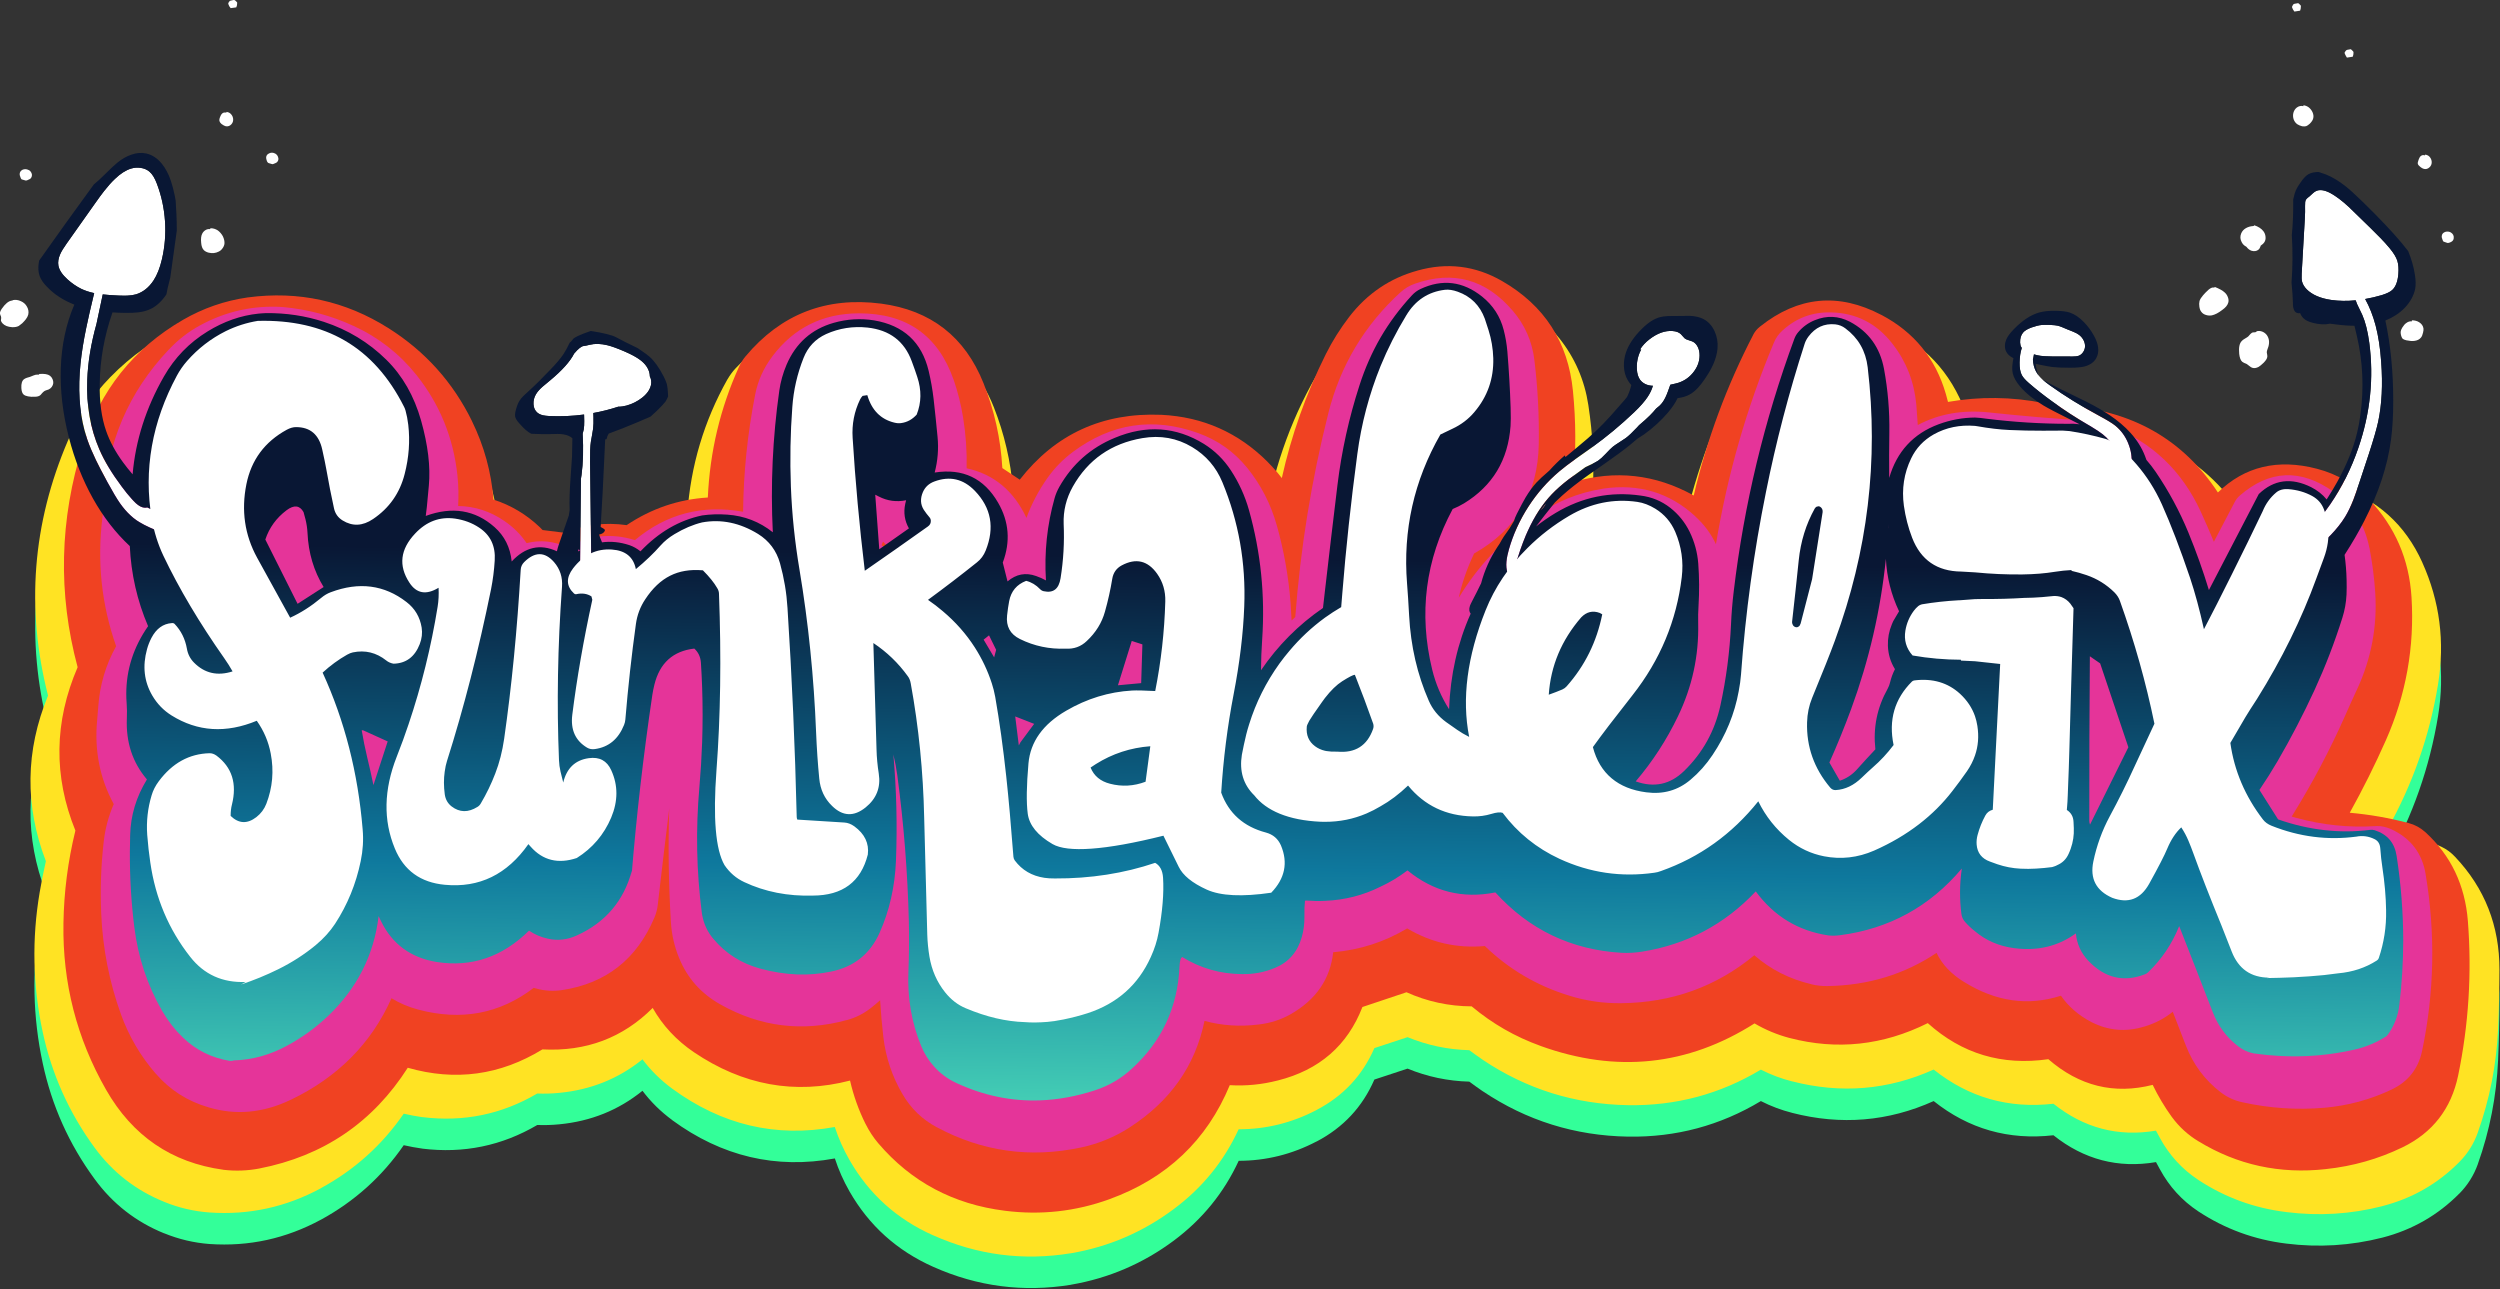
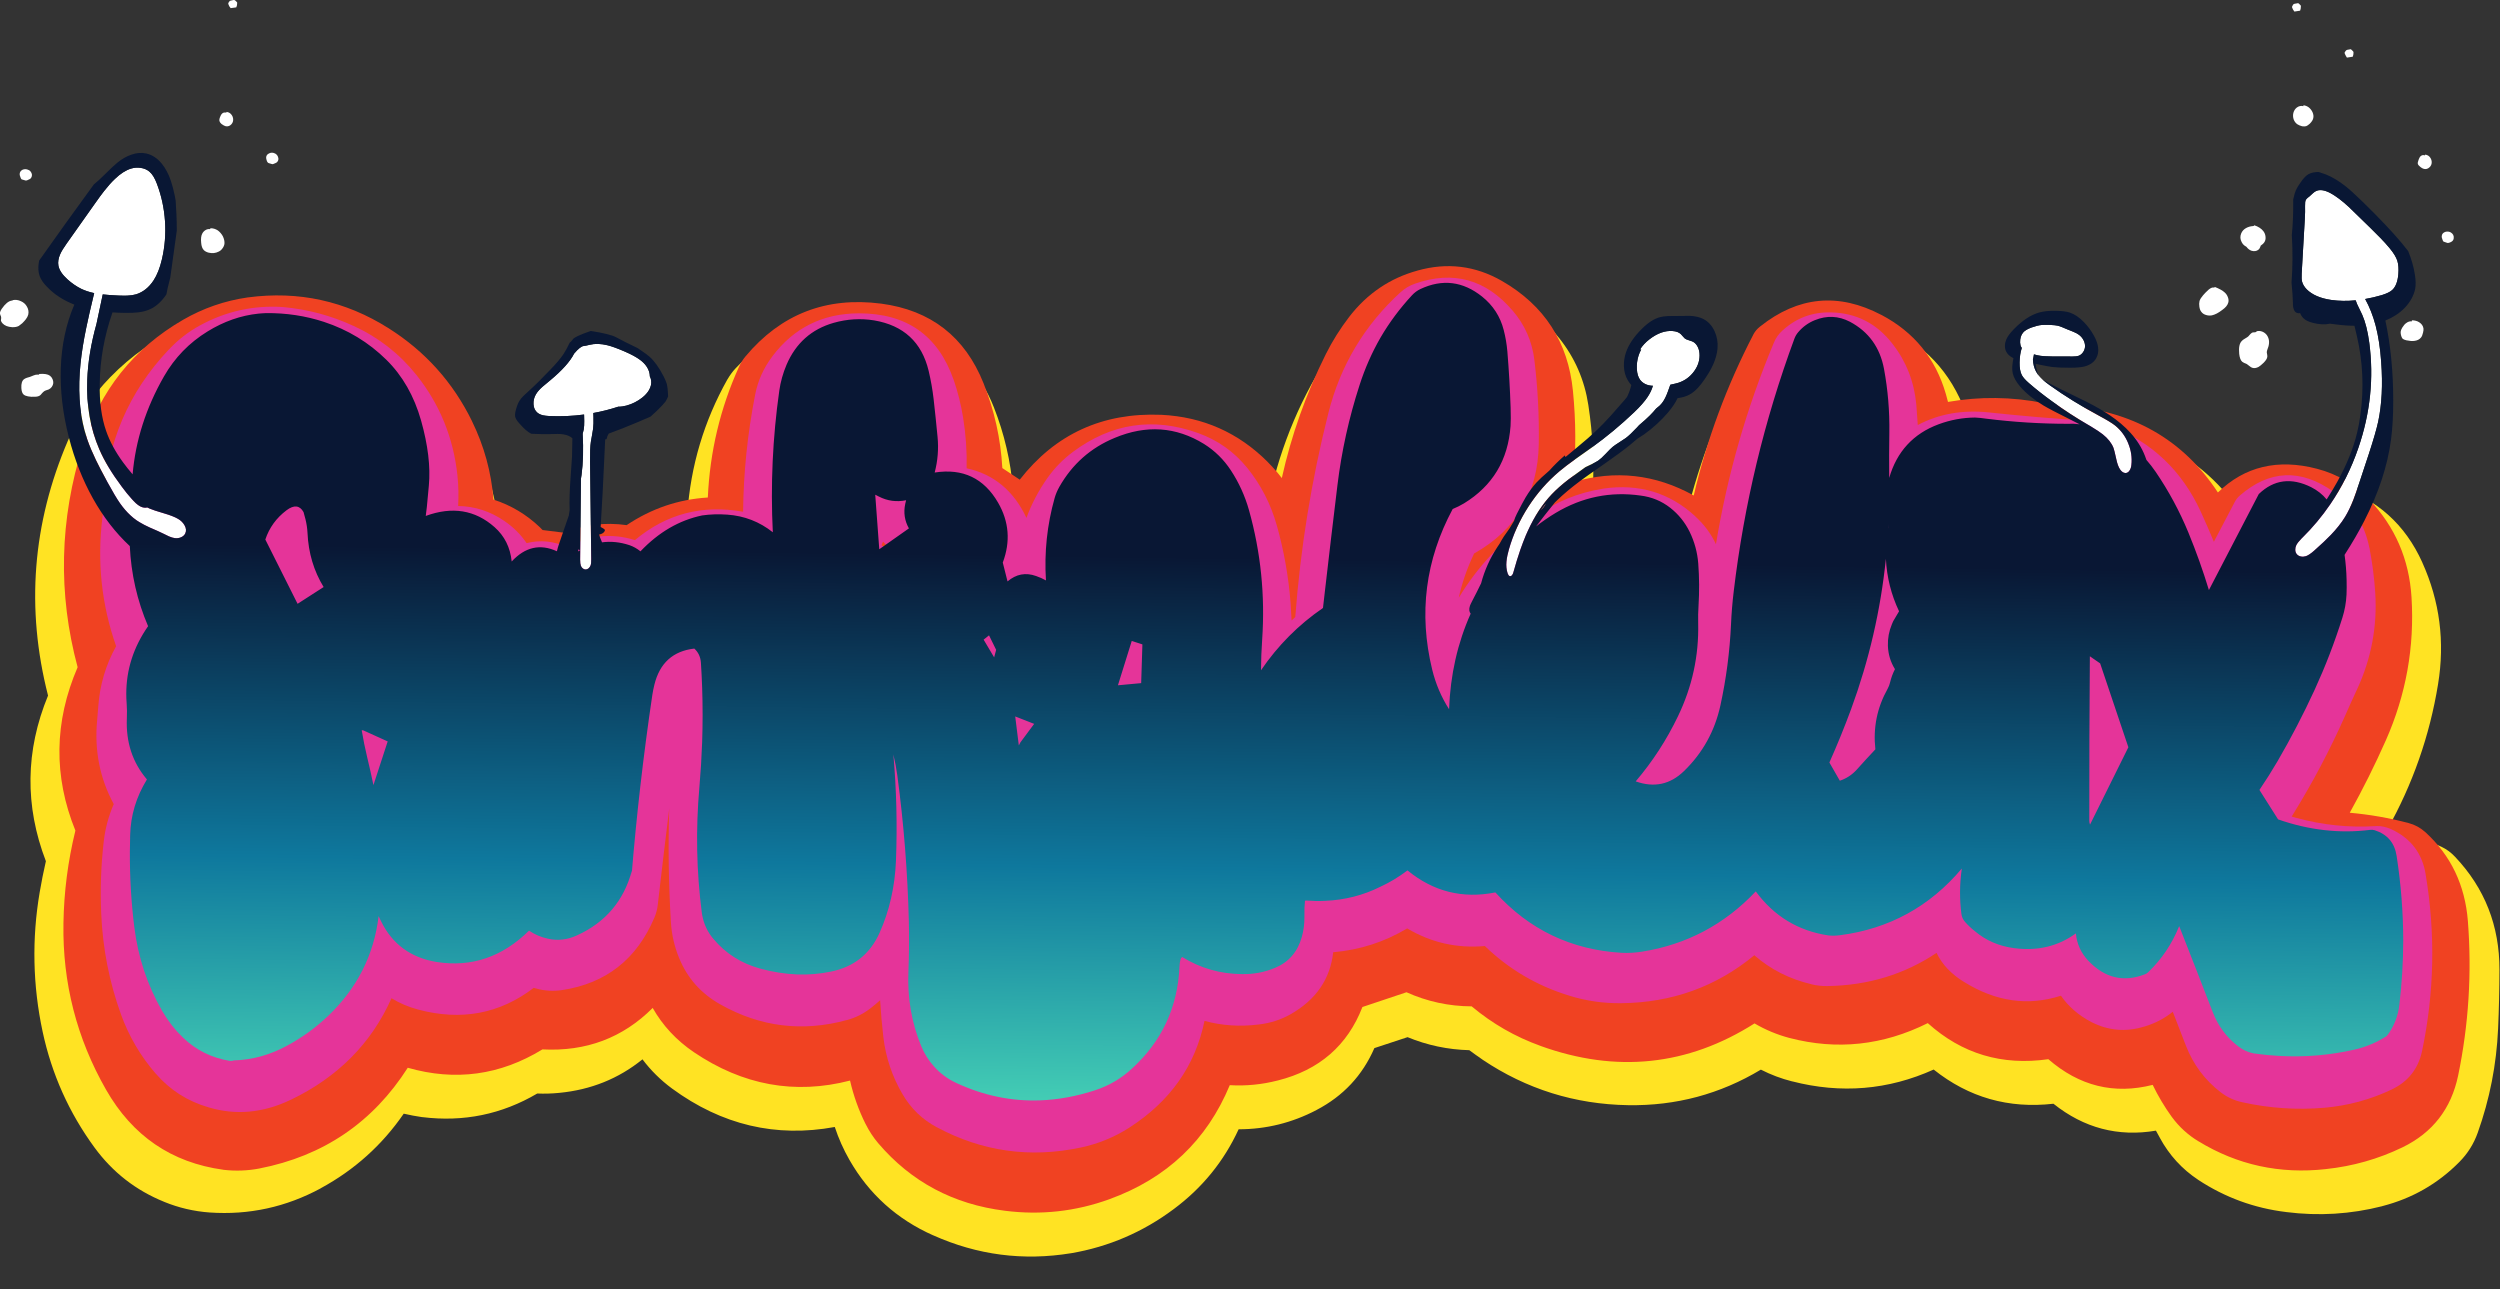
<svg xmlns="http://www.w3.org/2000/svg" xmlns:xlink="http://www.w3.org/1999/xlink" version="1.1" preserveAspectRatio="none" x="0px" y="0px" width="983px" height="507px" viewBox="0 0 983 507">
  <rect x="0" y="0" width="983" height="507" fill="#333333" stroke="none" />
  <defs>
    <linearGradient id="Gradient_1" gradientUnits="userSpaceOnUse" x1="-34.788" y1="348.7" x2="-29.413" y2="-56.5" spreadMethod="pad">
      <stop offset="5.882%" stop-color="#44CEB5" />
      <stop offset="46.667%" stop-color="#0E789D" />
      <stop offset="100%" stop-color="#091734" />
    </linearGradient>
    <g id="logo_0_Layer0_0_FILL">
      <path fill="#FFFFFF" stroke="none" d=" M 14.75 147.3 Q 14.1 147.25 13.25 147.6 12.25 148.05 11.75 148.2 10.95 148.45 10.55 148.55 9.85 148.8 9.45 149.1 8.25 150 8.4 152.6 8.5 154.45 9.3 155.15 9.9 155.65 11 155.85 12.2 156.1 13.7 156 14.95 156 15.7 155.5 16 155.3 16.5 154.65 17 154.1 17.35 153.85 17.6 153.65 18.2 153.45 18.9 153.25 19.1 153.15 19.8 152.85 20.35 152.15 20.85 151.45 20.95 150.65 21 149.8 20.65 149.05 20.3 148.25 19.65 147.75 18.4 146.8 15.4 147.05 15.5 147.4 14.75 147.3 M 10.5 120.4 Q 9.7 119.05 8.15 118.4 6.65 117.7 5.1 118 4.95 118.2 4.6 118.2 2.75 118.45 0.7 121.4 -0.1 122.6 0 123.25 0 123.5 0.2 124 0.45 124.5 0.45 124.75 0.5 125.2 0.35 126 0.5 126.65 1 127.15 2.25 128.5 4.8 128.65 6.4 128.7 7.4 128.15 7.75 127.95 8.75 127.1 9.75 126.1 10.15 125.55 10.85 124.65 11.1 123.75 11.5 122 10.5 120.4 M 8.85 66.75 Q 7.85 67.3 7.75 68.25 7.65 68.85 8.15 70 8.35 70.4 8.4 70.45 L 8.75 70.6 9.8 70.9 Q 9.95 70.95 10.2 71 L 10.65 70.9 Q 11.65 70.5 11.85 70.35 12.65 69.65 12.55 68.6 12.35 67.55 11.5 66.95 L 10.75 66.65 Q 9.8 66.35 8.85 66.75 M 82.9 89.75 Q 82.75 89.8 82.6 89.95 82.45 90.05 82.6 90.1 81.7 89.95 80.85 90.45 80 90.95 79.55 91.8 78.85 93.05 79.1 95.45 79.25 97.45 80.15 98.35 80.85 99.05 82.05 99.35 84.2 99.85 85.95 98.95 86.85 98.55 87.45 97.7 88.1 96.85 88.25 95.9 88.4 94.5 87.6 92.85 86.85 91.5 85.65 90.6 84.3 89.75 82.9 89.75 M 109.3 61.65 Q 109 60.85 108.25 60.4 107.7 60.15 107.65 60.15 106.65 59.85 105.75 60.35 104.75 60.8 104.65 61.85 104.6 62.35 104.95 63.35 105.15 63.8 105.4 64 L 105.7 64.15 107.05 64.55 Q 107.2 64.6 107.55 64.45 108.6 64.05 108.9 63.8 109.8 62.9 109.3 61.65 M 89.05 44 L 89.05 44.25 Q 88.1 44.15 87.7 44.4 87.05 44.7 86.6 45.85 86.05 47.1 86.35 47.75 86.45 48.15 87.1 48.75 88.1 49.5 88.8 49.65 90.1 49.85 91 48.85 91.85 47.9 91.65 46.55 91.55 45.9 91.2 45.35 90.45 44.15 89.05 44 M 92.3 0.05 Q 92.25 0 91.8 0 L 90.7 0.25 Q 90.4 0.35 90.35 0.35 L 89.85 1.05 89.75 1.3 89.8 1.65 Q 90.05 2.5 90.7 3.2 L 92.9 2.9 Q 93.25 2.15 93.25 1.35 L 93.25 0.95 92.55 0.25 92.3 0.05 M 951.2 126.7 Q 950.05 125.95 948.35 125.95 L 948.35 126.35 Q 947.2 126.2 946.1 127.05 945.4 127.5 944.55 128.85 944 129.8 943.95 130.4 943.9 130.85 944 131.4 944.25 132.75 944.8 133.25 945.2 133.55 946.15 133.8 948 134.2 949.25 134.05 951.05 133.85 951.95 132.7 952.45 132.1 952.75 130.75 953 129.75 952.9 129.1 952.65 127.6 951.2 126.7 M 889.55 130.4 Q 888.4 129.95 887.3 130.25 887.25 130.55 886.75 130.65 886.2 130.65 885.95 130.7 885.4 130.75 884.9 131.3 884.3 132 884 132.3 883.65 132.6 882.7 133.15 881.8 133.65 881.45 134.1 880.1 135.45 880.45 139.1 880.7 141.45 881.65 142.25 882.15 142.65 883.45 143.15 883.7 143.3 884.5 143.95 885.1 144.45 885.55 144.6 886.7 145 888.1 144.25 888.85 143.8 890.1 142.6 891.45 141.2 891.5 140.3 891.55 140 891.45 139.45 891.3 138.8 891.3 138.55 891.3 138.05 891.55 137.4 891.8 136.6 891.95 136.25 892.65 133.7 891.35 131.8 890.65 130.85 889.55 130.4 M 870.8 112.8 Q 870.95 112.9 870.75 113 870.6 113.1 870.45 113.05 869.6 112.9 868.35 113.95 867.05 115.15 866.25 116.1 865.2 117.3 864.85 118.35 864.6 119.45 864.8 120.65 865 121.95 865.55 122.6 866.2 123.5 867.4 123.85 868.5 124.2 869.7 124 871.55 123.6 873.75 121.9 875.75 120.5 876.15 119 876.45 118 876 116.85 875.6 115.75 874.75 115 873.6 113.9 870.8 112.8 M 890 90.95 Q 888.8 89.35 886.3 88.55 886.45 88.7 886.25 88.8 886.05 88.9 885.8 88.9 884.35 89 883.1 89.7 881.8 90.45 881.25 91.75 880.5 93.55 881.45 95.25 881.85 96.05 882.45 96.5 882.85 96.8 883.3 97.05 884.15 98.2 885.3 98.6 886.9 99.05 888 98.2 888.55 97.75 888.8 96.95 888.85 96.75 888.9 96.6 889.9 95.95 890.4 95.15 890.95 94.25 890.8 93.05 890.7 91.9 890 90.95 M 960.45 94.4 Q 960.6 94.85 960.8 95 960.85 95.05 961.1 95.1 L 962.1 95.45 962.5 95.55 963 95.45 Q 963.85 95.2 964.25 94.8 964.75 94.35 964.8 93.65 964.9 92.95 964.6 92.35 964.2 91.7 963.8 91.5 963.45 91.2 962.85 91.1 961.8 90.95 961.1 91.35 960.2 91.8 960.1 92.8 960 93.35 960.45 94.4 M 953.5 60.8 L 953.5 61.1 Q 952.4 60.7 951.6 61.6 951.35 61.9 951 62.8 950.55 63.95 950.7 64.45 950.85 65 951.7 65.65 952.35 66.2 953.05 66.4 954.25 66.7 955.2 65.85 956.15 65.05 956.15 63.8 956.15 62.9 955.65 62.1 954.9 60.9 953.5 60.8 M 905.7 41.4 L 905.7 41.75 Q 904.35 41.4 903.15 42.25 902.1 43.05 901.75 44.4 901.45 45.65 901.85 46.9 902.3 48.15 903.3 48.85 904.05 49.35 905.2 49.65 906.2 49.8 906.8 49.6 907.35 49.4 908.2 48.65 909.35 47.5 909.55 46.55 909.85 45.45 909.3 44.15 908.8 43.05 907.85 42.25 906.85 41.5 905.7 41.4 M 904.5 2 L 904 1.5 903.75 1.3 Q 903.55 1.2 903.3 1.3 L 902.15 1.5 901.8 1.65 901.35 2.35 901.25 2.6 901.25 2.95 Q 901.55 3.8 902.15 4.55 L 904.4 4.2 Q 904.7 3.55 904.7 2.6 L 904.7 2.25 904.5 2 M 924.4 19.4 Q 924.25 19.3 924 19.4 L 922.9 19.6 Q 922.6 19.7 922.5 19.8 922.35 19.9 922.3 20.05 L 921.9 20.65 921.95 21.05 Q 922.25 21.8 922.8 22.65 L 925.1 22.3 Q 925.4 21.6 925.4 20.7 L 925.35 20.35 925.15 20.1 924.65 19.6 924.4 19.4 Z" />
    </g>
    <g id="Symbol_1_0_Layer8_0_FILL">
-       <path fill="#33FF99" stroke="none" d=" M 803.85 -31.2 Q 785.95 -70.85 745.1 -83.9 704.45 -96.95 671.9 -73.75 659.6 -89.7 642.95 -101.55 L 643 -101.55 Q 607.35 -127.2 563.25 -129.6 525.6 -137.15 487.35 -133.15 486.1 -136.9 484.6 -140.5 467.25 -181.65 425.25 -196.6 L 425.3 -196.6 Q 379.9 -212.9 341.8 -182.45 339.444 -180.6 338.1 -178.2 L 338.05 -178.1 Q 309.2 -127.75 294.5 -71.6 262.1 -85.45 227.55 -79.35 229.1 -110 224.5 -140.55 220.45 -166.85 203.95 -187.35 184.55 -211.55 155.05 -221.3 119.1 -233.1 85.4 -216 L 85.35 -216 Q 66.8 -206.5 54.35 -189.7 20.7 -144.4 6.2 -89.95 -30.35 -124 -80.9 -123.25 -137.45 -122.4 -174.45 -81.45 -174.8 -81.1 -175.1 -80.7 -175.2 -81.35 -175.2 -81.95 -177.65 -111.35 -188.5 -138.95 -202.35 -174.2 -236.5 -190.35 L -236.45 -190.35 Q -264.3 -203.7 -295.3 -201.15 -338.3 -197.65 -368 -166.05 L -367.95 -166.05 Q -371.1 -162.75 -373.55 -158.5 L -373.6 -158.4 Q -398.05 -114.95 -401.5 -64.9 -428.35 -61.35 -451.6 -46.85 -455.85 -47.1 -460.05 -47.15 -466.95 -47.2 -473.45 -45.45 L -473.5 -45.45 Q -488.45 -41.35 -503.5 -42.75 -516.75 -55.05 -533.3 -61.65 -535.65 -80.9 -542.7 -99.2 -558.4 -139.85 -591.8 -167.9 -636.95 -205.75 -695.6 -205.45 -758.15 -205.2 -802.35 -159.9 L -802.35 -159.95 Q -821.05 -140.8 -831.7 -115.95 L -831.75 -115.95 Q -868.8 -29.5 -845.55 61.3 -869.25 118.6 -847.1 176.35 -849.55 187 -851.4 197.9 -859.65 246.55 -849.3 294.8 -839.9 338.95 -813.25 375.25 -794.45 401 -764.9 413 L -764.9 412.95 Q -749.75 419.15 -733.4 420.4 L -733.3 420.4 Q -692.4 423.2 -656.05 403.5 L -656 403.5 Q -621 384.4 -598.5 351.75 -592.15 353.2 -585.7 354.1 -585.6 354.1 -585.5 354.15 -542.65 359.4 -505.7 337.7 -498.15 338 -490.5 337.25 -457.5 334.1 -432.65 313.95 -423.95 325.5 -412.05 334.25 L -412.05 334.3 Q -360.3 372.25 -299 360.95 -295.1 372.9 -288.8 383.9 -268.45 419.45 -230.65 436.25 -184.7 456.8 -134.9 448.7 L -134.85 448.65 Q -95.6 441.9 -63.55 418.05 -33.85 395.9 -18.45 362.6 10.1 362.55 35.65 349.15 L 35.65 349.2 Q 63.45 334.65 75.8 306.15 L 98.85 298.55 Q 119.4 307 141.75 307.6 146.25 310.95 150.9 314.15 L 151 314.2 Q 196.75 344.9 252.1 345.8 301.9 346.6 344.3 321.1 354.65 326.4 366.1 329.3 L 366.05 329.3 Q 417 342.4 464.35 321.1 500.8 350.15 547.55 344.85 579.35 370.2 618.8 363.5 620.1 365.95 621.45 368.4 621.45 368.45 621.5 368.45 631.2 386.45 648.15 397.7 676.05 416.05 709.3 420.1 L 709.25 420.1 Q 743.1 424.35 776.1 415.95 807.2 407.9 829.5 385.35 L 829.55 385.35 Q 838.2 376.55 842.35 365 L 842.35 364.95 Q 854.8 330 856.45 292.7 857.35 272.25 857.4 251.9 857.55 205.95 826.5 173.25 L 826.45 173.2 Q 822.3 168.75 817.15 166.35 817.1 166.3 817.05 166.3 799 157.7 779.25 154.7 806 107.2 814.8 53.3 822 9.1 803.85 -31.2 Z" />
-     </g>
+       </g>
    <g id="Symbol_1_0_Layer7_0_FILL">
      <path fill="#FFE323" stroke="none" d=" M 803.8 -53.05 L 803.8 -53.1 Q 785.925 -92.7 745.1 -105.8 704.475 -118.82 671.85 -95.6 659.576 -111.552 642.95 -123.45 L 642.95 -123.45 Q 607.327 -149.041 563.2 -151.5 525.586 -158.989 487.3 -155.05 486.098 -158.754 484.55 -162.4 467.257 -203.491 425.25 -218.5 L 425.25 -218.5 Q 379.895 -234.739 341.8 -204.3 L 341.95 -204.45 Q 339.506 -202.563 338.05 -200.1 L 338 -200 Q 309.189 -149.606 294.5 -93.5 262.105 -107.282 227.5 -101.2 229.124 -131.869 224.45 -162.4 220.472 -188.678 203.95 -209.25 L 203.95 -209.2 Q 184.546 -233.418 155 -243.15 119.077 -254.944 85.35 -237.9 L 85.3 -237.85 Q 66.816 -228.34 54.3 -211.6 L 54.3 -211.55 Q 20.719 -166.26 6.2 -111.8 -30.363 -145.827 -80.9 -145.1 -137.439 -144.249 -174.5 -103.3 -174.803 -102.938 -175.15 -102.6 -175.176 -103.187 -175.25 -103.8 -177.648 -133.189 -188.5 -160.8 -202.35 -196.033 -236.55 -212.25 L -236.5 -212.25 Q -264.3 -225.537 -295.3 -223.05 L -295.35 -223.05 Q -338.306 -219.517 -368 -187.9 L -368 -187.9 Q -371.098 -184.592 -373.55 -180.35 L -373.65 -180.25 Q -398.037 -136.817 -401.5 -86.8 -428.335 -83.189 -451.65 -68.7 -455.843 -68.965 -460.05 -69 -466.938 -69.055 -473.45 -67.3 L -473.5 -67.3 Q -488.471 -63.188 -503.55 -64.65 -516.739 -76.877 -533.35 -83.5 -535.626 -102.754 -542.75 -121.1 L -542.75 -121.05 Q -558.401 -161.697 -591.85 -189.75 L -591.85 -189.8 Q -636.94 -227.576 -695.6 -227.3 -758.164 -227.044 -802.35 -181.8 L -802.35 -181.8 Q -821.041 -162.675 -831.75 -137.8 L -831.75 -137.8 Q -868.815 -51.367 -845.6 39.4 -869.235 96.747 -847.1 154.45 -849.564 165.167 -851.4 176 -859.675 224.721 -849.35 272.95 -839.882 317.085 -813.3 353.4 -794.44 379.152 -764.9 391.1 L -764.95 391.1 Q -749.771 397.302 -733.4 398.5 L -733.35 398.5 Q -692.401 401.332 -656.05 381.65 L -656.05 381.6 Q -620.994 362.536 -598.5 329.85 -592.146 331.33 -585.75 332.25 -585.612 332.261 -585.55 332.25 -542.625 337.555 -505.75 315.85 -498.169 316.171 -490.5 315.4 -457.476 312.23 -432.65 292.1 -423.943 303.673 -412.1 312.4 L -412.1 312.4 Q -360.314 350.383 -299.05 339.1 -295.112 351.066 -288.85 362 -268.459 397.613 -230.65 414.4 L -230.7 414.35 Q -184.688 434.954 -134.95 426.8 L -134.85 426.8 Q -95.595 420.053 -63.6 396.15 -33.853 374.049 -18.5 340.7 10.084 340.69 35.65 327.3 L 35.6 327.3 Q 63.425 312.798 75.8 284.3 L 98.85 276.7 Q 119.39 285.157 141.75 285.75 146.247 289.092 150.85 292.25 L 150.95 292.35 Q 196.731 323.045 252.1 323.95 301.904 324.752 344.3 299.25 354.632 304.557 366.1 307.45 L 366.05 307.4 Q 416.999 320.533 464.35 299.2 500.807 328.285 547.55 322.95 579.352 348.332 618.75 341.65 620.104 344.091 621.45 346.55 621.462 346.575 621.45 346.6 631.218 364.624 648.1 375.8 L 648.15 375.85 Q 676.063 394.188 709.3 398.2 L 709.25 398.2 Q 743.086 402.517 776.05 394.1 L 776.1 394.05 Q 807.18 386.029 829.5 363.45 L 829.5 363.45 Q 838.179 354.701 842.3 343.1 L 842.3 343.1 Q 854.779 308.147 856.45 270.85 857.354 250.387 857.4 230 857.538 184.082 826.5 151.35 826.474 151.35 826.45 151.3 822.298 146.883 817.1 144.45 817.076 144.448 817 144.4 799.021 135.827 779.25 132.8 805.988 85.337 814.75 31.45 822.001 -12.729 803.8 -53.05 Z" />
    </g>
    <g id="Symbol_1_0_Layer6_0_FILL">
      <path fill="#F04222" stroke="none" d=" M 796.3 -29 Q 793.8 -68.5 766.95 -96.75 752 -112.55 730.7 -118.15 689.7 -128.85 661.8 -101.7 625.25 -157.25 555.15 -162.05 L 555.1 -162.05 Q 547.7 -162.55 540.55 -163.85 L 540.65 -163.85 Q 507.3 -170.4 474.3 -164.6 473.6 -167.4 472.8 -170.15 462.15 -207.05 428.05 -225.05 L 428 -225.05 Q 383.391 -248.476 343.85 -217.05 343.725 -216.95 343.6 -216.85 340.824 -214.662 339.15 -211.6 L 339.1 -211.45 Q 311.4 -158.2 297.65 -99.6 257.65 -121.8 213.95 -108.9 216.9 -140.45 213.75 -172.2 208.75 -223.15 164.4 -248.65 136.7 -264.55 105.75 -255.85 L 105.8 -255.85 Q 77.15 -248 58.4 -223.8 48.9 -211.45 42.05 -197.75 21.5 -156.6 11.5 -111.7 7 -117.6 1.7 -122.85 L 1.75 -122.85 Q -28.85 -153.5 -72.15 -155.65 L -72.25 -155.65 Q -133.45 -158.15 -170.55 -110.6 L -182.65 -118.65 Q -184.35 -149.1 -195.7 -177.55 -215.1 -226.05 -266.9 -232.9 L -266.95 -232.9 Q -324.2 -240.25 -361.05 -196.25 L -361.1 -196.2 Q -363.85 -192.9 -365.6 -189 -385.1 -145.95 -387.25 -98.2 -417.9 -96.3 -443.65 -79 -465.8 -82.2 -486.8 -73.7 L -502.05 -75.6 Q -502.85 -76.45 -503.65 -77.25 -503.75 -77.35 -503.85 -77.45 -517.95 -90.9 -536.15 -96.75 -538.4 -125.25 -551.05 -151.15 L -551.05 -151.2 Q -570.85 -191.65 -608.95 -215.75 -654 -244.25 -706.8 -237.2 L -706.9 -237.2 Q -730.85 -233.75 -751.8 -221.65 -803.35 -191.85 -821.5 -134.15 -845.7 -57.1 -825.05 19.7 -849.55 76.6 -826.6 133.2 -834.4 165 -834.9 197.7 -835.9 259.65 -805.3 313.2 -777.8 361.35 -723.9 368.8 -723.8 368.8 -723.7 368.85 -711.1 370.3 -698.85 367.95 -632.1 354.95 -595.7 297.95 -546.2 312.15 -502.15 285.2 -456.7 287.6 -425.55 256.4 -415.15 274.75 -397 287.1 -345.85 321.7 -288.45 306.85 -284.85 322.6 -277.65 337.05 L -277.6 337.1 Q -274 344.3 -268.9 350.35 L -268.85 350.4 Q -234.55 390.6 -180.85 397.3 -143.5 402.05 -108.2 389.25 L -108.25 389.25 Q -48.55 367.6 -24.65 310.05 -7.9 311.05 8.65 306.8 L 8.7 306.8 Q 51.95 295.9 67.5 255.75 L 98.1 245.5 Q 119.7 255.2 143.4 255.3 164.85 273.3 191.3 282.8 L 191.25 282.8 Q 270.3 311.3 339.9 267.15 351.2 273.8 364.1 277.25 L 364.15 277.25 Q 413.6 290.2 460.25 266.95 495.8 298.95 544 292 576.3 320.05 616.5 309.85 622.15 321.55 629.8 332.15 L 629.85 332.2 Q 637.4 342.45 648.2 349 L 648.25 349 Q 688.75 373.75 736.9 368.35 L 736.8 368.35 Q 764.8 365.4 789.9 353.3 821.45 338.05 828.7 303.35 839.7 250.15 835.45 195.95 832.5 158.7 806.1 134.45 L 806.05 134.4 Q 800.85 129.7 794.25 127.95 L 794.2 127.95 Q 774.25 122.65 753.4 120.8 767.05 96.25 778.45 70.55 799.55 22.9 796.3 -29 Z" />
    </g>
    <g id="Symbol_1_0_Layer5_0_FILL">
      <path fill="#E53499" stroke="none" d=" M 673.5 -95.1 L 659 -67.45 Q 654.6 -78.1 649.85 -88.45 630.4 -130.65 588.15 -147.55 L 588.25 -147.55 Q 579.6 -151.03 570.9 -151.5 537 -153.65 502.8 -157.3 L 502.75 -157.3 Q 475.25 -160.2 453.3 -148.55 452.9 -155.55 452.3 -162.55 L 452.3 -162.6 Q 450.1 -186.55 435.75 -204.95 419.3 -226.2 393.05 -226.8 373.75 -227.25 359.65 -214.5 359.5 -214.4 359.35 -214.25 355.25 -210.55 353.35 -205.75 353.3 -205.65 353.25 -205.55 325 -138 313.1 -65.75 307.95 -76.75 298.5 -85.3 L 298.5 -85.35 Q 271.85 -109.7 234.95 -104.4 L 234.75 -104.35 Q 208.75 -100.25 187.3 -84.9 L 187.35 -84.9 Q 153.9 -61 134.4 -28.5 137.8 -44.05 145.1 -59.3 189.1 -84.1 190 -135.2 L 190 -135.25 Q 190.5 -164.75 186.95 -193.75 184.6 -213.15 171.85 -228.05 L 171.85 -228 Q 143.9 -260.65 104.15 -246.8 98.45 -244.85 94.2 -240.95 L 94.15 -240.95 Q 56.3 -206.5 43.8 -156.7 26.25 -87 20.85 -15.15 L 18.3 -12.8 Q 18.05 -18.8 17.6 -24.75 15.5 -52.25 8.05 -78.75 L 8.05 -78.7 Q 1.85 -100.9 -12.45 -118.7 L -12.5 -118.75 Q -26.25 -135.7 -46.9 -143.05 -93.5 -159.7 -133.6 -129.9 -143.85 -122.25 -151.1 -112.05 L -151.15 -112 Q -160.55 -98.7 -165.9 -84.05 -179.2 -112.35 -207.45 -118.5 -207.05 -136.05 -209.9 -153.7 -212.1 -167.3 -216.5 -180.05 L -216.55 -180.1 Q -232.65 -226.2 -282.35 -226.15 -320 -226 -342.4 -196.3 L -342.4 -196.25 Q -351.5 -184.3 -354.4 -169.55 L -354.4 -169.5 Q -362.3 -129.25 -362.75 -88.3 -405.2 -95.95 -437.9 -68.6 -462.3 -76.25 -484.75 -63.5 -498.7 -70.15 -513.15 -66.5 -519.1 -75.35 -528.4 -81.75 L -528.45 -81.8 Q -543.25 -92 -560.7 -92.3 -560.1 -102.9 -561.2 -113.55 -565.4 -152.85 -589.7 -183.35 -607.45 -205.55 -633.55 -217.5 L -633.5 -217.45 Q -656.6 -228.1 -681.9 -230.45 -682.1 -230.5 -682.3 -230.5 -713 -232.55 -740.15 -217.7 -752.2 -211.1 -761.65 -201 L -761.65 -201.05 Q -803.9 -156.45 -806.95 -94.5 L -806.95 -94.4 Q -807.2 -89.45 -807.8 -84.5 -813.55 -38.3 -798.3 5.1 -809.1 24.5 -810.7 46.9 -811.048 51.475 -811.45 56.1 L -811.45 56.15 Q -814.539 87.921 -799.95 114.8 -805.35 127.15 -806.9 140.7 -809.8 165.75 -808.65 191.1 -807.1 227.05 -795 260.7 -786.7 283.7 -770.8 302.05 L -770.75 302.05 Q -755.95 319.15 -734.05 325.45 -734 325.45 -733.95 325.5 -705.7 333.9 -677.2 320.3 L -677.15 320.3 Q -627.95 296.7 -607 249.65 -598.65 254.8 -588.6 257.5 -543.65 269.55 -508.2 242.45 -507.2 242.75 -506.15 243 -497.5 245.35 -488.55 244 L -488.5 244 Q -442.75 237.05 -424.35 193.6 -424.35 193.55 -424.3 193.5 -422.5 189.2 -422.05 184.85 L -422.05 184.95 Q -418.2 151.4 -414.05 117.85 -415.3 157.3 -412.9 196.75 L -412.9 196.8 Q -412.1 209.85 -407.15 221.85 L -407.15 221.8 Q -398.65 242.65 -378.55 253.95 -336.9 277.45 -290.65 264.8 -290.6 264.8 -290.55 264.8 -281.75 262.4 -274.5 256.85 L -274.45 256.8 Q -270.85 254.05 -267.55 251.05 -266.8 263.7 -265.35 276.3 L -265.35 276.35 Q -262.85 297.95 -251.85 316.55 L -251.9 316.45 Q -243.25 331.25 -228.1 339.35 L -228.05 339.35 Q -180.9 364.55 -128.3 353.4 L -128.25 353.4 Q -109.95 349.5 -94.35 339.5 L -94.3 339.45 Q -51.85 312.1 -42.2 265.4 -24.05 270.35 -4.6 267.9 7.55 266.5 17.75 260.7 44.1 245.6 47.2 217.7 74.8 215.35 98.6 201.15 123.4 215.95 152.55 213.4 177.7 237.7 211.45 247.95 L 211.4 247.95 Q 228.95 253.35 247.35 253.1 300.1 252.55 339.75 219.8 356.75 234.65 379.55 239.95 L 379.35 239.95 Q 384.9 241.3 390.5 241.2 L 390.55 241.2 Q 432.85 240.55 466.35 218.15 472.05 230.1 485.35 238.3 L 485.4 238.3 Q 518.55 258.95 552.75 247.9 560.65 259.3 574 266.25 L 574.1 266.3 Q 591.7 275.2 610.6 269.35 610.65 269.35 610.7 269.35 621.9 266 630.45 259.05 634.95 270.8 639.55 282.55 647.15 302.2 663.75 315 670.6 320.25 679.15 322 707.05 328.15 735.65 325.75 L 735.7 325.75 Q 760.35 323.6 782.45 313.1 782.45 313.05 782.5 313.05 799.7 304.9 803.65 286.25 816.45 225.3 806.1 163.45 L 806.1 163.4 Q 802.5 141.7 782.35 132.3 782.1 132.2 781.9 132.1 776.75 129.9 772.25 130.05 771.8 130.05 771.35 130.1 743.6 131.8 716.55 124.45 714.75 123.95 713.05 123.45 713.75 122.3 714.45 121.15 734.6 88.5 750.15 53.45 754.15 44.3 758.4 35.2 L 758.45 35.15 Q 773.35 2.95 771.1 -32.1 770.05 -47.9 767.05 -63.35 L 767 -63.35 Q 762.05 -88.1 742.1 -102.2 708 -126.45 676.95 -99.5 674.8 -97.6 673.5 -95.1 M -266.65 -64.95 L -265.55 -67.55 -263.3 -65.3 -264.7 -64 -266.65 -64.95 Z" />
    </g>
    <g id="Symbol_1_0_Layer3_0_FILL">
      <path fill="#FFFFFF" stroke="none" d=" M 526.4 -212.7 Q 524.3 -210.15 524.4 -205.9 524.5 -203.7 525.25 -202.6 525.389 -202.361 525.55 -202.15 525.52 -201.911 525.45 -201.7 524.137 -197.698 524.05 -192 523.95 -186.3 525.6 -183.2 526.85 -180.85 530.6 -177.6 538.15 -171.05 546.95 -164.75 559 -156 571.3 -148.9 572.517 -148.186 573.6 -147.55 579.287 -144.111 581.8 -142.1 587.25 -137.75 589.25 -132.7 589.561 -131.911 590 -130.1 590.521 -128.111 591.2 -124.9 592.2 -120.05 593.95 -117.55 595.531 -115.381 597.3 -115.25 597.507 -115.195 597.7 -115.2 599.45 -115.3 600.55 -117.15 601.5 -118.65 601.7 -120.85 602.547 -128.428 599.5 -135.8 L 599.5 -135.85 Q 596.5 -143.2 590.55 -148.1 587.35 -150.65 579.7 -154.75 560.5 -165.05 544.9 -176.25 541.95 -178.4 540.35 -179.8 540.088 -180.029 539.8 -180.25 538.328 -181.635 537.2 -183.05 536.866 -183.493 536.55 -183.95 534.1 -187.45 533.5 -191.9 533.34 -192.998 533.3 -194.1 533.522 -194.759 533.65 -195.6 533.813 -196.351 534 -197.65 536.339 -196.921 538.8 -196.6 540.9 -196.3 546.5 -196.2 L 560.8 -196.15 Q 563.6 -196.15 564.9 -196.6 566.95 -197.3 568.25 -199.3 569.55 -201.3 569.5 -203.55 569.45 -205.75 568.3 -207.8 567.2 -209.75 565.4 -211.15 563.9 -212.3 561.45 -213.3 558.6 -214.4 557.2 -215 555 -215.95 553.9 -216.4 552 -217.2 550.55 -217.55 549.1 -217.9 545.3 -218.1 540.9 -218.2 539.3 -218.05 536.35 -217.75 532.3 -216.3 528.05 -214.75 526.4 -212.7 M -769.95 -316.1 Q -772.2 -322.15 -775.25 -324.65 -777.75 -326.7 -781.3 -327.2 -784.6 -327.7 -787.95 -326.7 -793.45 -325 -799.1 -319.55 -802.75 -316.1 -806.65 -311.1 -808.95 -308.2 -813.35 -301.95 L -832.8 -274.45 Q -835.9 -270.1 -837.15 -267.25 -839.05 -262.95 -838.4 -259.3 -837.55 -254.65 -832.05 -249.7 -827.4 -245.55 -822.5 -243.15 -818.577 -241.262 -813.55 -240.2 -817.265 -224.834 -819 -216.35 -821.9 -202.5 -823.05 -191.1 -825.699 -165.37 -820.3 -145 -819.53 -142.319 -818.7 -139.65 L -818.3 -138.4 Q -815.987 -131.785 -812.35 -124.25 -809.75 -118.8 -804.3 -108.8 -798.95 -99 -795.65 -94.25 -792.181 -89.335 -788.4 -85.85 -786.299 -83.87 -784.1 -82.35 -783.157 -81.694 -782.05 -81.05 -779.093 -79.24 -774.95 -77.35 -768.5 -74.6 -765.4 -73.05 -762.45 -71.55 -761.6 -71.2 -759.4 -70.25 -757.6 -70 -755.35 -69.7 -753.4 -70.5 -751.25 -71.35 -750.35 -73.1 -749 -75.75 -750.75 -78.85 -752.3 -81.65 -755.35 -83.4 -758.7 -85.35 -765.05 -87.2 -772.4 -89.35 -775 -90.5 -775.382 -90.67 -775.75 -90.85 -776.184 -91.056 -776.65 -91.3 -778.361 -90.899 -780.15 -91.45 -782.95 -92.3 -786.3 -95.95 -786.847 -96.526 -787.4 -97.15 -790.783 -100.843 -794.35 -105.7 -804.8 -119.65 -810 -131.75 -819.4 -153.5 -818.35 -180 -817.699 -198.214 -811.95 -218.8 -810.132 -227.679 -807.6 -239.3 -803.38 -238.808 -796.6 -238.5 -792.5 -238.35 -790.45 -238.45 -787.05 -238.6 -784.45 -239.35 -777.2 -241.6 -772.3 -249 -768.6 -254.65 -766.5 -263.65 -763.45 -276.65 -764.35 -290.15 -765.25 -303.65 -769.95 -316.1 M -456.9 -203.95 Q -463.8 -205.65 -469.3 -204.3 -472.45 -203.5 -473.45 -203.45 -475.8 -203.3 -480.15 -198.15 -484.35 -189.9 -496.75 -179.6 -501.75 -175.5 -502.15 -175.1 -505.15 -172.45 -506.7 -169.85 -508.55 -166.65 -508.35 -163 -508.15 -159.15 -505.55 -157.05 -504.05 -155.85 -501.7 -155.3 -500.1 -154.95 -497.4 -154.8 -485.127 -154.245 -473.2 -155.85 -473.1 -152.908 -473.1 -151.3 -473.05 -147.9 -473.45 -145.5 -473.887 -143.797 -474.2 -142.5 -473.31 -126.328 -475 -113.75 -475.173 -112.444 -475.4 -111.2 L -475.95 -55.05 Q -475.95 -52.15 -475.45 -50.8 -475.05 -49.75 -474.25 -49.05 -473.35 -48.25 -472.3 -48.2 -471.2 -48.15 -470.2 -48.9 -469.3 -49.65 -468.8 -50.75 -468.15 -52.3 -468.25 -55.3 L -469.05 -123.45 Q -469.15 -132.45 -468.5 -136.95 -468.3 -138.15 -467.7 -141.45 -467.15 -144.25 -466.95 -145.95 -466.55 -149.15 -466.7 -154.25 -466.742 -155.673 -466.8 -156.9 -458.004 -158.478 -449.45 -161.3 -446.841 -161.232 -443.8 -162.05 -437.75 -163.7 -432.8 -167.6 -429.75 -170 -428.1 -172.85 -426.2 -176.2 -426.6 -179.4 -426.793 -180.913 -427.55 -182.4 -427.56 -183.533 -427.8 -184.65 -428.95 -189.8 -434.3 -193.8 -437.95 -196.55 -444.85 -199.55 -452.45 -202.85 -456.9 -203.95 M 194.45 -92.9 Q 194.618 -93.188 194.95 -93.9 192.95 -91.469 191.1 -89.1 193.224 -90.923 194.45 -92.9 M 282.95 -213.85 Q 275.15 -214.45 266.95 -208.15 262.795 -204.963 260.3 -200.95 260.74 -201.041 261.2 -201.05 260.048 -199.07 259.3 -196.7 257.9 -192.3 258.15 -187.4 258.4 -182.65 260.45 -179.9 261.8 -178.1 264.05 -177 266.15 -176 268.6 -175.85 268.966 -175.824 269.3 -175.85 268.238 -171.997 265.65 -168.1 262.5 -163.35 256.25 -157.4 242.2 -144 226.7 -132.85 219.15 -127.55 215.4 -124.85 208.75 -120.1 204.35 -116.4 191.8 -105.8 182.8 -91.85 173.75 -77.85 169.25 -62.1 168.643 -59.952 168.25 -58.1 167.72 -55.61 167.55 -53.6 167.178 -49.231 168.3 -45.75 168.405 -45.46 168.5 -45.2 169 -43.9 169.7 -43.65 170.6 -43.3 171.4 -44.2 172.05 -44.95 172.35 -46.15 174.724 -54.731 177.2 -61.9 179.088 -67.268 181 -71.85 181.731 -73.526 182.45 -75.1 189.4 -90.3 199 -100.4 203.75 -105.4 210.8 -110.85 213.339 -112.778 222.4 -119.25 223.294 -119.689 226.9 -121.4 229.7 -122.75 231.35 -123.85 233.45 -125.3 236.45 -128.5 239.85 -132.15 241.4 -133.4 242.95 -134.65 245.9 -136.5 249.25 -138.6 250.45 -139.5 253.35 -141.65 258.25 -146.85 258.996 -147.648 259.65 -148.4 264.419 -152.419 267.25 -155.25 269.63 -157.63 271.55 -160 274.059 -161.813 275.75 -164 277.9 -166.8 279.7 -171.8 280.34 -173.592 281.4 -176.55 285.644 -177.448 287.15 -177.95 293.75 -180.15 297.95 -185.9 302.25 -191.85 301.65 -198.5 301.4 -201 300.35 -203 299.15 -205.3 297.25 -206.35 296.5 -206.75 294.25 -207.45 292.3 -208 291.4 -208.75 290.85 -209.2 290.1 -210.15 289.2 -211.2 288.8 -211.6 286.8 -213.6 282.95 -213.85 M 752.75 -300.05 Q 745.7 -306.55 740 -309.65 733.6 -313.05 729.7 -310.95 728.75 -310.45 727.55 -309.35 725.65 -307.6 725.55 -307.5 724.6 -306.75 724.1 -306.35 723.3 -305.65 722.9 -305 722.25 -303.8 722.35 -300.7 722.5 -297.1 722.15 -291.25 L 720 -253.7 Q 719.8 -249.9 720.3 -248.1 720.95 -245.45 723.55 -242.75 729.3 -237.1 740.5 -235.45 748.568 -234.283 757.5 -235.2 757.917 -233.901 758.5 -232.55 761 -227.55 762.1 -225.05 765.35 -217.65 766.95 -205.8 771.85 -168.95 759.35 -132.6 751.996 -111.215 739.8 -93.4 731.289 -80.924 720.4 -70.2 720.335 -70.135 720.25 -70.1 717.132 -66.912 716.25 -65.05 715.5 -63.5 715.55 -61.85 715.6 -60 716.65 -58.8 717.7 -57.55 719.55 -57.2 721.25 -56.9 722.95 -57.45 724.116 -57.839 725.6 -58.85 726.988 -59.78 728.65 -61.25 736.1 -67.85 740.3 -72.25 743.231 -75.301 745.6 -78.3 748.202 -81.555 750.15 -84.75 753.2 -89.75 755.9 -96.6 757.45 -100.6 760.25 -109.1 L 766.7 -128.6 Q 771.5 -143.3 773.15 -150.9 776.95 -168.85 775.25 -192.1 774.25 -206.75 771.35 -217.75 768.64 -227.949 764.1 -236.1 769.725 -237.061 775.65 -238.8 780.75 -240.4 782.85 -242.3 786.5 -245.6 787.15 -253.4 787.6 -258.9 786.45 -262.65 785.25 -266.4 781.15 -271.35 778.45 -274.65 774.65 -278.55 773 -280.25 767.8 -285.4 L 752.75 -300.05 Z" />
      <path fill="url(#Gradient_1)" stroke="none" d=" M 762.2 -303.8 Q 754.85 -310.95 750.4 -314.5 743.45 -319.95 736.9 -322.6 734.047 -323.551 731.75 -324.35 730.705 -324.327 729.9 -324.25 726.6 -323.95 724.35 -322.6 722 -321.1 719.25 -317.1 716.85 -313.75 715.95 -311.6 715.15 -309.75 714.4 -306.4 714.261 -305.83 714.1 -305.3 714.302 -292.058 713.15 -280.45 714.174 -263.955 712.95 -247.5 713.827 -238.373 713.9 -233.6 713.9 -231.5 714.1 -230.35 714.4 -228.6 715.25 -227.5 716.3 -226.2 718.1 -226.2 718.545 -226.2 718.9 -226.3 719.823 -224.091 721.3 -222.65 723.45 -220.6 727.85 -219.5 734.434 -217.817 739.65 -218.95 748.144 -217.734 754.2 -217.55 755.444 -217.508 756.65 -217.5 757.753 -213.113 758.3 -210.65 764.65 -183.35 760.75 -155.3 759.9 -148.9 758.45 -143 754.55 -126.85 744.7 -109.05 741.662 -103.572 737.35 -96.85 733.106 -102.048 726.65 -105.35 705.9 -115.699 690.2 -100.6 L 655.55 -33.9 Q 649.4 -54.142 641.3 -73.85 632.15 -96.068 618.55 -116.05 615.52 -120.448 612.15 -124.3 611.696 -125.669 611.15 -127.05 607.75 -135.75 601.05 -143.15 595.15 -149.65 586.65 -155.4 579.85 -160 570.15 -164.9 558.75 -170.4 553.05 -173.25 545.465 -176.986 539.8 -180.25 540.088 -180.029 540.35 -179.8 541.95 -178.4 544.9 -176.25 560.5 -165.05 579.7 -154.75 587.35 -150.65 590.55 -148.1 596.5 -143.2 599.5 -135.85 L 599.5 -135.8 Q 602.547 -128.428 601.7 -120.85 601.5 -118.65 600.55 -117.15 599.45 -115.3 597.7 -115.2 597.507 -115.195 597.3 -115.25 595.531 -115.381 593.95 -117.55 592.2 -120.05 591.2 -124.9 590.521 -128.111 590 -130.1 589.561 -131.911 589.25 -132.7 587.25 -137.75 581.8 -142.1 579.287 -144.111 573.6 -147.55 572.517 -148.186 571.3 -148.9 559 -156 546.95 -164.75 538.15 -171.05 530.6 -177.6 526.85 -180.85 525.6 -183.2 523.95 -186.3 524.05 -192 524.137 -197.698 525.45 -201.7 525.52 -201.911 525.55 -202.15 525.389 -202.361 525.25 -202.6 524.5 -203.7 524.4 -205.9 524.3 -210.15 526.4 -212.7 528.05 -214.75 532.3 -216.3 536.35 -217.75 539.3 -218.05 540.9 -218.2 545.3 -218.1 549.1 -217.9 550.55 -217.55 552 -217.2 553.9 -216.4 555 -215.95 557.2 -215 558.6 -214.4 561.45 -213.3 563.9 -212.3 565.4 -211.15 567.2 -209.75 568.3 -207.8 569.45 -205.75 569.5 -203.55 569.55 -201.3 568.25 -199.3 566.95 -197.3 564.9 -196.6 563.6 -196.15 560.8 -196.15 L 546.5 -196.2 Q 540.9 -196.3 538.8 -196.6 536.339 -196.921 534 -197.65 533.813 -196.351 533.65 -195.6 533.522 -194.759 533.3 -194.1 533.34 -192.998 533.5 -191.9 534.1 -187.45 536.55 -183.95 536.866 -183.493 537.2 -183.05 535.66 -186.914 535.15 -191.1 L 537.3 -190.6 Q 544.2 -189.15 546.8 -188.85 550.85 -188.35 559.05 -188.35 565.8 -188.35 569.05 -189.2 574.75 -190.7 577.15 -194.75 579.2 -198.2 578.55 -202.7 578.1 -206.15 575.8 -210.4 572.95 -215.7 568.7 -220.05 563.95 -225 558.95 -226.65 555.5 -227.8 549.6 -227.9 542.4 -228.1 537.6 -226.7 529 -224.3 520.15 -215.25 516.25 -211.25 514.9 -208.25 513.95 -206.15 513.85 -203.95 513.75 -201.6 514.65 -199.7 516.05 -196.75 519.75 -195 519.21 -192.148 519.05 -190.35 518.7 -186.9 519.35 -184.2 520.35 -180.1 524.35 -175.35 530.4 -168.3 540.65 -162.1 545.4 -159.25 559.55 -152.2 562.853 -150.577 565.75 -149.05 565.284 -149.086 564.8 -149.15 561.35 -149.653 558 -149.4 529.25 -149.4 500.5 -153 496.75 -153.577 493.05 -153.75 480.163 -153.645 467.85 -149.1 441.4 -139.3 433.45 -111.8 433.3 -127.5 433.55 -143.15 433.9 -165.65 429.85 -187.5 425.65 -209.95 406.15 -220.3 394.3 -226.45 381.8 -221.4 375 -218.65 370.25 -213.05 368.5 -211 367.6 -208.55 336.2 -123.45 325.45 -33.05 324.05 -21.5 323.55 -9.85 322.25 18.45 316.2 46.2 310.35 73 290.9 91.85 276.5 105.85 257.35 99 274.95 78.3 286.7 53.8 301.55 23 300.75 -10.9 300.6 -17.1 301 -23.1 301.9 -37.65 300.8 -52.35 299.9 -63.95 294.8 -74.4 289.95 -84.25 281.4 -91 272.35 -98.1 260.7 -99.55 229.35 -104 201.75 -87.5 194.586 -83.216 188.15 -78.1 193.364 -85.027 201.15 -94.7 201.982 -95.501 202.8 -96.3 209.3 -102.6 218.65 -109.6 222.6 -112.55 235.55 -121.55 247 -129.5 253.5 -134.8 256.177 -136.958 258.6 -139.1 261.503 -140.873 263.25 -142.1 272.5 -148.75 279.75 -157.2 284.284 -162.565 286.45 -167.25 287.058 -167.314 287.6 -167.4 291.75 -168.05 294.8 -169.75 297.7 -171.3 300.45 -174.25 302.5 -176.4 304.95 -179.95 308.9 -185.6 311.05 -190.35 313.75 -196.3 314.2 -201.85 314.7 -208.1 312.15 -213.7 309.45 -219.6 304.25 -222.25 300.6 -224.1 295.15 -224.4 294.15 -224.45 285.55 -224.3 281.75 -224.3 279.85 -224.25 276.6 -224.1 274.25 -223.5 268.15 -221.9 261.55 -215.3 253.45 -207.25 250.6 -199.05 248.95 -194.2 249.15 -189.3 249.35 -184.1 251.7 -179.9 252.798 -177.941 254.3 -176.3 253.318 -172.121 251.3 -168 250.545 -167.048 249.65 -166 243.05 -158.35 239.95 -154.95 234.4 -148.85 229.7 -144.4 225.2 -140.1 216.9 -133.25 L 208.55 -126.3 Q 208.4 -126.888 208.1 -127.45 202.377 -122.512 197.35 -116.9 191.047 -111.488 188.45 -108.65 184.55 -104.4 180.85 -98.25 178.65 -94.5 174.75 -86.8 173.271 -83.841 172.85 -82 171.066 -79.172 169.65 -76.65 166.496 -72.339 165.7 -71.05 164.273 -68.834 162.8 -66.1 162.035 -64.982 161.35 -63.95 153.492 -52.017 149.95 -38.6 146.878 -32.229 143.65 -26.1 142.6 -24.1 142.2 -23 141.6 -21.25 141.75 -19.8 141.9 -18.485 142.7 -17.5 129.013 13.087 127.7 48.9 119.6 36.25 115.95 21.3 101.75 -37.15 130.2 -90.2 134.35 -91.9 138.1 -94.15 167.85 -112.35 170.4 -147.9 170.7 -152.25 170.45 -160.65 169.8 -180.2 168.2 -199.55 167.55 -207.25 165.65 -214.55 162.05 -228.65 150.6 -237.8 130.65 -253.7 107.85 -243.05 104.45 -241.45 101.85 -238.6 89.246 -224.986 80.1 -209.35 71.1 -193.71 65.5 -176.25 54.45 -142.171 50.15 -106.8 45.65 -69.781 41.5 -33.65 40.75 -27.548 40.1 -21.45 14.6 -3.999 -2.95 21.8 -2.9 11.163 -2.15 0.55 1 -45.494 -11.3 -89.4 -15.5 -104.267 -23.85 -117 -31.25 -128.312 -42.55 -135.4 -71.75 -153.408 -104.65 -139.6 -129.6 -129.256 -143.05 -105.6 -145.2 -101.768 -146.3 -97.9 -154.2 -69.877 -152.35 -40.6 -155.6 -42.419 -159.2 -43.65 -170.05 -47.565 -179.05 -39.9 L -182.35 -53 Q -174.15 -74.812 -185.6 -94.6 -200.35 -120.115 -229.65 -115.55 -226.45 -127.771 -227.65 -140.25 -228.9 -153.38 -230.4 -166.65 -231.55 -176.534 -233.85 -186.2 -241 -216.025 -271.75 -221.25 -285.85 -223.51 -299.8 -219.55 -322.9 -212.944 -332.55 -190.45 -336.3 -181.629 -337.6 -172.4 -344.55 -123.371 -342.1 -74.05 -355.95 -85.037 -373.7 -86.3 -382.755 -86.961 -391.2 -85.75 L -391.2 -85.75 Q -415.1 -80.73 -434.05 -60.8 -437.55 -63.658 -441.7 -65.1 -451.49 -68.323 -460.75 -67.05 -461.171 -68.267 -462.15 -70.55 -462.167 -70.597 -462.2 -70.65 -462.489 -71.501 -462.75 -72.5 -462.357 -72.557 -462.05 -72.65 -460.817 -72.987 -460.2 -73.45 -458.85 -74.35 -458.7 -75.7 -459.35 -76.55 -461.3 -77.5 -461.499 -77.595 -461.7 -77.7 -460.471 -96.006 -458.55 -138.55 -458.065 -138.65 -457.6 -138.75 -457.175 -140.897 -456.1 -142.6 -446.941 -145.88 -435.7 -150.65 -430.657 -152.781 -427.1 -154.35 -424.257 -156.846 -421.5 -159.55 -418.582 -162.389 -416.6 -164.9 -416.305 -165.371 -416.05 -165.85 -415.352 -167.106 -414.85 -168.3 L -414.9 -169.85 Q -415.1 -174.65 -415.7 -176.95 -416.4 -179.3 -417.95 -182.35 -422.75 -191.65 -427.85 -196.1 -429.4 -197.5 -433.9 -200.55 -434.928 -201.244 -435.85 -201.9 -436.032 -201.995 -436.25 -202.1 -445.65 -206.6 -450.7 -209.4 -455.061 -211.812 -468.55 -213.9 -479.432 -210.134 -480.8 -208.35 -482.115 -206.51 -483.25 -205.7 -485.532 -200.774 -487.6 -197.7 -490.65 -193.2 -496.9 -186.75 -505.2 -178 -511.8 -172.05 -514.3 -169.85 -515.3 -168.8 -517.2 -166.95 -518.25 -165.15 -519.75 -162.7 -520.9 -157.9 -521.3 -155.8 -521.15 -154.7 -520.9 -152.7 -518.35 -149.85 -515.45 -146.6 -513.9 -145.25 -511.894 -143.504 -509.95 -142.5 -509.589 -142.475 -509.25 -142.45 -502.8 -142.1 -495.75 -142.25 -492.25 -142.35 -491.5 -142.35 -489.1 -142.35 -487.3 -142 -483.629 -141.357 -481.35 -139.4 -481.574 -132.45 -481.6 -126.6 -481.93 -120.691 -482.55 -112.75 -483.616 -98.512 -483.25 -89.35 -483.501 -87.738 -483.75 -86.15 -483.781 -85.952 -483.8 -85.75 -485.258 -81.414 -487.65 -74.6 L -490.35 -66.75 Q -491.542 -63.345 -492.1 -60.85 -509.522 -68.867 -523.5 -53.75 -525 -68.409 -535.45 -77.65 -555.65 -95.508 -583.2 -85.4 -582.7 -89.783 -582.45 -91.6 -582.2 -94.471 -581.05 -106.55 -579.25 -126.111 -586.45 -151.65 -593.7 -177.296 -610.65 -193.95 -629 -212.008 -653.9 -220.2 -673.15 -226.505 -694.15 -226.3 -695.5 -226.236 -696.8 -226.15 -698.1 -226.061 -699.35 -225.95 -717.75 -224.057 -734.8 -213.55 -753.9 -201.823 -765.05 -182.35 -783.792 -149.636 -786.85 -114.3 -790.573 -118.631 -793.5 -122.65 -801.5 -133.6 -805.25 -144.45 -810.05 -158.25 -809.7 -177.35 -809.3 -202.35 -801.05 -226.1 -800.931 -226.441 -800.85 -226.8 -796.411 -226.478 -791.6 -226.45 -786.2 -226.4 -782.7 -226.85 -777.9 -227.45 -774.3 -229.2 -768.25 -232.1 -763.5 -239.15 -763.429 -239.254 -763.35 -239.35 -762.706 -243.279 -761.4 -248.1 -761.021 -249.513 -760.7 -250.85 L -756.15 -283.65 Q -756.19 -290.919 -756.4 -294.8 -756.545 -298.044 -756.95 -304.45 -757.232 -306.19 -757.5 -307.55 -758.7 -313.5 -760.25 -318.15 -762.65 -325.3 -766.6 -330.15 -771.3 -335.85 -777.4 -337.2 -782.4 -338.3 -787.95 -336.3 -792.8 -334.6 -797.45 -330.8 -800.2 -328.6 -805.4 -323.4 -810.5 -318.3 -813.4 -316 -813.538 -315.892 -813.7 -315.8 -832.839 -289.617 -851.75 -262.85 -851.941 -261.971 -852.05 -261.25 -852.85 -256.05 -851.45 -252.1 -850.15 -248.5 -846.55 -244.8 -838.958 -236.731 -827.35 -232.2 -835.948 -212.107 -836.75 -187.9 -837.5 -164.7 -831.1 -139.85 -825.15 -116.8 -814.5 -97.7 -803.682 -78.303 -788.8 -64.45 -787.459 -35.357 -776.1 -8.8 -791.25 12.906 -791.25 38.2 -791.25 41.345 -791 44.6 -790.6 49.954 -790.85 55.3 -791.9 80.047 -776.9 97.65 -788.05 115.85 -788.55 136.3 -788.7 142.091 -788.75 147.85 -788.9 174.206 -785.7 200 -781.8 231.656 -766.3 258.5 -760.25 268.94 -751.75 277.1 -738.3 289.995 -719.5 293.15 -718.95 293.266 -718.3 293.2 -717.5 293.177 -716.65 292.85 -697.15 292.327 -679.15 282.4 -663.85 274.106 -651.1 262 -620.8 233.129 -615.95 192.6 -615.2 194.328 -614.35 196 -602.6 220.125 -575.5 224.5 -539.3 230.147 -511.45 202.7 -505.55 206.71 -498.55 208.25 -488.25 210.672 -478.05 205.95 -448.5 192.494 -440 161.05 L -440.2 164.2 Q -435.1 101.683 -425.8 38.95 -425.25 35.361 -424.35 31.75 -418.8 9.302 -396.65 6.75 -392.45 10.529 -392.05 16.6 -391.5 25.067 -391.2 33.6 L -391.2 33.6 Q -390.543 52.757 -391.2 71.95 -391.751 87.4 -393.1 102.95 -397 147.175 -391.45 190 -391.35 190.864 -391.2 191.65 L -391.2 191.65 Q -389.568 201.095 -383.45 208.35 -370.6 223.721 -350.75 229.1 -338.25 232.538 -325.05 233.15 -313.35 233.532 -301.95 231.2 -277.9 226.431 -267.95 204.25 -257.65 181.212 -256.55 154.15 -255.1 117.123 -258.35 80.35 -256.6 87.586 -255.6 94.95 -248.85 145.283 -247.6 196.45 -247.2 213.867 -247.9 231.25 -249.05 258.437 -239.05 282.8 -235.75 290.885 -229.95 297.25 -223.45 304.471 -214.55 308.55 -186.15 321.741 -156.25 320.6 -137.5 319.887 -118.1 313.55 -103.65 308.801 -92.45 298.4 -61.5 269.996 -59.6 227.85 -59.3 221.613 -57.65 221.05 -38.75 232.734 -16.1 232.9 -4.1 233.116 6.8 228.55 21 222.701 25.4 207.1 27.3 200.312 27.2 193.05 27.1 186.224 27.6 181.9 28.15 181.825 28.7 181.8 35.2 182.309 41.5 182 61.95 181.194 80.1 172.15 89.787 167.686 98.8 160.85 125.75 182.95 159.85 176.15 195.05 214.95 247.45 218.1 254.6 218.45 261.75 217.3 308.2 209.9 340.75 175.45 359.75 201.25 391.05 206 395.05 206.45 399.1 205.9 450.4 199.3 483.9 159.55 481.6 175.55 483.6 191 484 194.2 486.1 196.6 489.366 200.278 493.05 203.15 504.5 212.777 520.1 214.85 544.6 218.101 563.15 204.6 564.1 215.452 571.75 223.6 588.85 241.566 610.9 233.1 612.35 232.613 613.35 231.6 627.45 218.109 634.9 199.55 646.65 229.343 658.2 259.25 663.8 273.806 675.95 283.1 680.75 286.809 686.5 287.95 695.15 289.214 703.75 289.7 730.6 291.304 756.9 285.3 768.75 282.552 778.85 276.05 779.3 275.729 779.6 275.3 786.4 266.158 787.85 254.3 790.5 231.952 790.55 209.55 790.5 180.246 785.95 150.75 783.85 137.15 770.75 132.95 769.1 132.484 767.55 132.7 735.7 136.657 703.6 125.4 L 690.65 104.95 Q 697.3 95.143 703.35 84.8 717.3 60.816 729 35.4 740.15 11.115 748.25 -14.6 750.75 -22.45 751.15 -30.8 751.35 -35.265 751.2 -41.15 750.993 -49.798 749.8 -58.35 757.827 -70.827 763.55 -82.05 778.45 -111.1 782.05 -138.3 783.6 -149.85 783.6 -165.35 783.6 -195.745 778.15 -221.15 781.927 -222.652 785.25 -224.8 792.5 -229.45 796.25 -236.25 798.25 -239.9 798.9 -243.4 799.55 -247.45 798.65 -253 797.424 -261.016 794 -269.35 791.812 -272.204 789.4 -275.1 779.8 -286.6 762.2 -303.8 M 740 -309.65 Q 745.7 -306.55 752.75 -300.05 L 767.8 -285.4 Q 773 -280.25 774.65 -278.55 778.45 -274.65 781.15 -271.35 785.25 -266.4 786.45 -262.65 787.6 -258.9 787.15 -253.4 786.5 -245.6 782.85 -242.3 780.75 -240.4 775.65 -238.8 769.725 -237.061 764.1 -236.1 768.64 -227.949 771.35 -217.75 774.25 -206.75 775.25 -192.1 776.95 -168.85 773.15 -150.9 771.5 -143.3 766.7 -128.6 L 760.25 -109.1 Q 757.45 -100.6 755.9 -96.6 753.2 -89.75 750.15 -84.75 748.202 -81.555 745.6 -78.3 743.231 -75.301 740.3 -72.25 736.1 -67.85 728.65 -61.25 726.988 -59.78 725.6 -58.85 724.116 -57.839 722.95 -57.45 721.25 -56.9 719.55 -57.2 717.7 -57.55 716.65 -58.8 715.6 -60 715.55 -61.85 715.5 -63.5 716.25 -65.05 717.132 -66.912 720.25 -70.1 720.335 -70.135 720.4 -70.2 731.289 -80.924 739.8 -93.4 751.996 -111.215 759.35 -132.6 771.85 -168.95 766.95 -205.8 765.35 -217.65 762.1 -225.05 761 -227.55 758.5 -232.55 757.917 -233.901 757.5 -235.2 748.568 -234.283 740.5 -235.45 729.3 -237.1 723.55 -242.75 720.95 -245.45 720.3 -248.1 719.8 -249.9 720 -253.7 L 722.15 -291.25 Q 722.5 -297.1 722.35 -300.7 722.25 -303.8 722.9 -305 723.3 -305.65 724.1 -306.35 724.6 -306.75 725.55 -307.5 725.65 -307.6 727.55 -309.35 728.75 -310.45 729.7 -310.95 733.6 -313.05 740 -309.65 M 266.95 -208.15 Q 275.15 -214.45 282.95 -213.85 286.8 -213.6 288.8 -211.6 289.2 -211.2 290.1 -210.15 290.85 -209.2 291.4 -208.75 292.3 -208 294.25 -207.45 296.5 -206.75 297.25 -206.35 299.15 -205.3 300.35 -203 301.4 -201 301.65 -198.5 302.25 -191.85 297.95 -185.9 293.75 -180.15 287.15 -177.95 285.644 -177.448 281.4 -176.55 280.34 -173.592 279.7 -171.8 277.9 -166.8 275.75 -164 274.059 -161.813 271.55 -160 269.63 -157.63 267.25 -155.25 264.419 -152.419 259.65 -148.4 258.996 -147.648 258.25 -146.85 253.35 -141.65 250.45 -139.5 249.25 -138.6 245.9 -136.5 242.95 -134.65 241.4 -133.4 239.85 -132.15 236.45 -128.5 233.45 -125.3 231.35 -123.85 229.7 -122.75 226.9 -121.4 223.294 -119.689 222.4 -119.25 213.339 -112.778 210.8 -110.85 203.75 -105.4 199 -100.4 189.4 -90.3 182.45 -75.1 181.731 -73.526 181 -71.85 179.088 -67.268 177.2 -61.9 174.724 -54.731 172.35 -46.15 172.05 -44.95 171.4 -44.2 170.6 -43.3 169.7 -43.65 169 -43.9 168.5 -45.2 168.405 -45.46 168.3 -45.75 167.178 -49.231 167.55 -53.6 167.72 -55.61 168.25 -58.1 168.643 -59.952 169.25 -62.1 173.75 -77.85 182.8 -91.85 191.8 -105.8 204.35 -116.4 208.75 -120.1 215.4 -124.85 219.15 -127.55 226.7 -132.85 242.2 -144 256.25 -157.4 262.5 -163.35 265.65 -168.1 268.238 -171.997 269.3 -175.85 268.966 -175.824 268.6 -175.85 266.15 -176 264.05 -177 261.8 -178.1 260.45 -179.9 258.4 -182.65 258.15 -187.4 257.9 -192.3 259.3 -196.7 260.048 -199.07 261.2 -201.05 260.74 -201.041 260.3 -200.95 262.795 -204.963 266.95 -208.15 M 194.95 -93.9 Q 194.618 -93.188 194.45 -92.9 193.224 -90.923 191.1 -89.1 192.95 -91.469 194.95 -93.9 M 432.7 -77 Q 432.658 -76.915 432.65 -76.85 432.899 -82.136 432.7 -77 M 436.25 -12.3 Q 435.75 -11.2 435.3 -10.1 432.3 -2.9 432.55 4.8 432.85 13.65 437.45 21.05 435.15 25.55 434.05 30.3 433.5 32.65 432.35 34.7 421.35 54.35 423.85 76.75 417.3 83.7 410.95 90.8 406.05 96.25 399.15 98.55 L 391.9 85.9 Q 400.05 67.65 407 48.8 425.65 -2 431.15 -55.6 432.1 -36.45 440.3 -19.15 L 436.25 -12.3 M 572.85 12.1 L 580 17.05 599.6 75.3 572.95 129.05 Q 572.45 127.648 572.45 126.3 572.4 69.197 572.85 12.1 M -469.3 -204.3 Q -463.8 -205.65 -456.9 -203.95 -452.45 -202.85 -444.85 -199.55 -437.95 -196.55 -434.3 -193.8 -428.95 -189.8 -427.8 -184.65 -427.56 -183.533 -427.55 -182.4 -426.793 -180.913 -426.6 -179.4 -426.2 -176.2 -428.1 -172.85 -429.75 -170 -432.8 -167.6 -437.75 -163.7 -443.8 -162.05 -446.841 -161.232 -449.45 -161.3 -458.004 -158.478 -466.8 -156.9 -466.742 -155.673 -466.7 -154.25 -466.55 -149.15 -466.95 -145.95 -467.15 -144.25 -467.7 -141.45 -468.3 -138.15 -468.5 -136.95 -469.15 -132.45 -469.05 -123.45 L -468.25 -55.3 Q -468.15 -52.3 -468.8 -50.75 -469.3 -49.65 -470.2 -48.9 -471.2 -48.15 -472.3 -48.2 -473.35 -48.25 -474.25 -49.05 -475.05 -49.75 -475.45 -50.8 -475.95 -52.15 -475.95 -55.05 L -475.4 -111.2 Q -475.173 -112.444 -475 -113.75 -473.31 -126.328 -474.2 -142.5 -473.887 -143.797 -473.45 -145.5 -473.05 -147.9 -473.1 -151.3 -473.1 -152.908 -473.2 -155.85 -485.127 -154.245 -497.4 -154.8 -500.1 -154.95 -501.7 -155.3 -504.05 -155.85 -505.55 -157.05 -508.15 -159.15 -508.35 -163 -508.55 -166.65 -506.7 -169.85 -505.15 -172.45 -502.15 -175.1 -501.75 -175.5 -496.75 -179.6 -484.35 -189.9 -480.15 -198.15 -475.8 -203.3 -473.45 -203.45 -472.45 -203.5 -469.3 -204.3 M -477.2 -62.15 Q -476.593 -61.827 -475.95 -61.6 -476.671 -61.152 -477.4 -60.7 -477.294 -61.436 -477.2 -62.15 M -247.55 -76.75 L -268.15 -62.25 -270.95 -100.15 Q -269.7 -99.474 -268.4 -98.85 -259.5 -94.267 -249.5 -96.3 -249.85 -95.036 -250.1 -93.8 -252.05 -84.702 -247.55 -76.75 M -775.25 -324.65 Q -772.2 -322.15 -769.95 -316.1 -765.25 -303.65 -764.35 -290.15 -763.45 -276.65 -766.5 -263.65 -768.6 -254.65 -772.3 -249 -777.2 -241.6 -784.45 -239.35 -787.05 -238.6 -790.45 -238.45 -792.5 -238.35 -796.6 -238.5 -803.38 -238.808 -807.6 -239.3 -810.132 -227.679 -811.95 -218.8 -817.699 -198.214 -818.35 -180 -819.4 -153.5 -810 -131.75 -804.8 -119.65 -794.35 -105.7 -790.783 -100.843 -787.4 -97.15 -786.847 -96.526 -786.3 -95.95 -782.95 -92.3 -780.15 -91.45 -778.361 -90.899 -776.65 -91.3 -776.184 -91.056 -775.75 -90.85 -775.382 -90.67 -775 -90.5 -772.4 -89.35 -765.05 -87.2 -758.7 -85.35 -755.35 -83.4 -752.3 -81.65 -750.75 -78.85 -749 -75.75 -750.35 -73.1 -751.25 -71.35 -753.4 -70.5 -755.35 -69.7 -757.6 -70 -759.4 -70.25 -761.6 -71.2 -762.45 -71.55 -765.4 -73.05 -768.5 -74.6 -774.95 -77.35 -779.093 -79.24 -782.05 -81.05 -783.157 -81.694 -784.1 -82.35 -786.299 -83.87 -788.4 -85.85 -792.181 -89.335 -795.65 -94.25 -798.95 -99 -804.3 -108.8 -809.75 -118.8 -812.35 -124.25 -815.987 -131.785 -818.3 -138.4 L -818.7 -139.65 Q -819.53 -142.319 -820.3 -145 -825.699 -165.37 -823.05 -191.1 -821.9 -202.5 -819 -216.35 -817.265 -224.834 -813.55 -240.2 -818.577 -241.262 -822.5 -243.15 -827.4 -245.55 -832.05 -249.7 -837.55 -254.65 -838.4 -259.3 -839.05 -262.95 -837.15 -267.25 -835.9 -270.1 -832.8 -274.45 L -813.35 -301.95 Q -808.95 -308.2 -806.65 -311.1 -802.75 -316.1 -799.1 -319.55 -793.45 -325 -787.95 -326.7 -784.6 -327.7 -781.3 -327.2 -777.75 -326.7 -775.25 -324.65 M -668.1 -88.05 Q -667.35 -85.617 -666.75 -83.05 -665.6 -78.429 -665.35 -73.6 -664.4 -52.755 -654.15 -36 L -672.25 -24.35 -694.65 -69 Q -690.55 -81.342 -679.9 -89.35 -672.1 -95.171 -668.1 -88.05 M -92.75 1.45 L -85.35 3.85 -86.2 30.75 -102.35 32.25 -92.75 1.45 M -186.95 7.65 L -188.35 12.85 -195.65 0.55 -191.9 -2.45 -186.95 7.65 M -170.05 71.85 L -171.2 74.05 -173.7 53.9 -160.55 59.05 -170.05 71.85 M -626.65 63.55 L -609.65 71.25 -619.55 101.6 Q -621.55 91.928 -623.85 82.45 -626.15 72.874 -627.7 63.45 L -626.65 63.55 Z" />
    </g>
    <g id="Symbol_1_0_Layer1_0_FILL">
-       <path fill="#FFFFFF" stroke="none" d=" M -410.4 -72.75 Q -416.05 -69.373 -420.05 -64.9 -427.4 -56.554 -437.25 -48.45 -439.75 -61.07 -453.9 -62.05 -469.95 -63.149 -480.85 -49 -488.35 -39.128 -480.2 -31.5 -479.55 -30.897 -478.8 -31 -472.7 -32.435 -468.1 -29.5 L -467.5 -27.15 Q -476.6 14.524 -481.4 52.7 -483.35 68.301 -471.1 75.6 -468.7 77.022 -465.6 76.55 -451.35 74.522 -445.45 59.8 -444.7 57.943 -444.55 56.1 -441.7 22.002 -437.2 -10.4 -435.9 -19.715 -430.75 -27.45 -423.15 -39.03 -413.35 -43.9 -403.9 -48.647 -391.2 -47.65 -390.926 -47.616 -390.65 -47.6 -383.95 -40.879 -380.75 -35.3 -379.55 -33.397 -379.5 -31.4 -377 35.059 -381.25 91.4 -384.95 141.123 -375.65 157.2 -370.3 165.069 -362 168.95 -340.4 179.123 -314.3 178.35 -283.3 178.296 -276.1 149.85 -274.65 138.167 -285.45 130.25 -288.85 127.811 -292.35 127.6 -303.45 126.874 -325.1 125.55 -325.5 124.508 -325.5 123.65 -327.2 51.518 -331.9 -21.45 -332.85 -37.163 -337.1 -52.5 -340.8 -65.661 -352.3 -72.85 -371.292 -84.522 -391.2 -80.9 -400.7 -78.594 -410.4 -72.75 M -328.55 -161.05 Q -330.6 -133.904 -329.55 -105.8 -328.45 -76.99 -323.55 -47.95 -318.9 -20.147 -316.05 8 -313.15 36.491 -312.05 64.65 -311.35 81.765 -309.85 96.95 -308.8 108.467 -300.95 116.05 -289.9 126.947 -277.7 117.15 -266.25 107.939 -268.5 93.6 -269.85 84.934 -270.05 76.95 L -272.25 2.9 Q -258.2 12.244 -248.4 25.85 -246.85 27.806 -246.3 30.85 -237.95 76.56 -236.95 124.1 L -234.8 205.55 Q -234.55 213.094 -233.3 220.7 -230.95 234.856 -222.4 245.55 -216.3 253.19 -208.1 256.6 -186.65 265.666 -167 266.25 -160.4 266.822 -151.35 266.1 -147.2 265.819 -140.1 264.4 -131.15 262.552 -123.4 260.05 -92.55 249.973 -79.5 221 -75.65 212.58 -74.15 204.3 -70 181.914 -71 165.9 -71.5 158.377 -76.5 155.6 -109.05 166.613 -146.15 166.45 -150.3 166.481 -153.45 166 -166.45 164.041 -174 153.95 -174.8 152.862 -174.95 151.4 -177.45 118.663 -179.9 95.9 -183.15 65.727 -187.6 40.3 -188.55 35.191 -189.95 30.95 -194.2 17.812 -201.75 6 -210.75 -8.057 -224.05 -19.25 -228.8 -23.327 -234.3 -27.1 -216.85 -39.893 -200.35 -53.1 -196.25 -56.277 -194.2 -61.4 -184.7 -85.117 -201.7 -102.8 -213.8 -115.352 -229.95 -109.3 -235.45 -107.265 -237.8 -102.05 -240.75 -95.265 -237.25 -89.7 -235.5 -87.025 -233.1 -84.25 -232.45 -83.448 -232.35 -82.4 -232.1 -79.611 -234.4 -78.05 -257.45 -61.644 -278.2 -47.3 -283.85 -94.433 -286.65 -139.65 -287.55 -153.743 -281.5 -166.25 -280.95 -167.45 -279.75 -168.8 L -276.45 -169.3 Q -271.9 -153.639 -257.6 -150.2 -255.05 -149.571 -252.95 -149.9 -246.7 -150.745 -242.15 -155.8 -237.2 -168.306 -241.75 -181.95 -243.15 -186.333 -245.6 -192.9 -253.25 -213.706 -276.3 -216.25 -291.45 -217.846 -305.05 -211.75 -316.2 -206.649 -320.75 -195.15 -327.3 -178.674 -328.55 -161.05 M -594.6 -39.1 Q -587.2 -27.651 -574.3 -35.5 -573.95 -28.443 -574.95 -22.35 -581.7 19.45 -595.15 59.35 -598.7 70.026 -603.4 81.95 -616.85 116.225 -604.7 145.6 -595.3 168.508 -569.9 170.85 -534.1 174.231 -511.9 142.6 L -510.3 144.4 Q -497.65 158.7 -478.3 152.25 -461.95 141.996 -454.4 124.2 -447.15 106.954 -454.35 91.25 -458.85 81.287 -470.05 82.9 -484.1 84.894 -487.7 99.8 -488.5 96.978 -489.6 92.15 -490.5 88.261 -490.65 84.25 -493.05 25.569 -488.55 -36.15 -487.8 -46.074 -494.1 -53.35 -503.8 -64.357 -514.9 -53.25 -517.1 -51.01 -517.25 -47.9 -520.9 14.579 -528.75 69.5 -530.65 82.55 -534.9 93.5 -539.05 104.332 -544.95 114.3 -545.8 115.854 -547.3 116.75 -556.95 122.768 -565.25 116.4 -569.25 113.303 -570 108 -571.1 99.718 -570.05 92.35 -569.45 87.913 -568.45 84.85 -550.85 29.379 -537.85 -34.45 -535.9 -44.318 -535.3 -54.4 -534.3 -69.508 -546.15 -77.3 -553.4 -82.147 -562.9 -83.55 -578.8 -85.745 -590.6 -73.15 -606.1 -56.705 -594.6 -39.1 M -595.35 -148.7 Q -596 -154.106 -597.25 -158.6 -597.75 -160.289 -598.3 -161.25 -614 -192.449 -639.5 -207.25 -664.6 -221.836 -699.9 -220.9 -711.45 -219.021 -722.1 -213.8 -737.6 -206.059 -749.05 -193 -753.15 -188.313 -756.1 -182.85 -769.05 -158.754 -773.45 -133.95 -777.9 -108.644 -773.5 -83.2 -771.1 -69.673 -765.5 -57.8 -749.2 -23.565 -723.15 13.5 -720.1 17.826 -717.4 22.6 -733.1 27.648 -744.15 16.55 -748.2 12.461 -749.15 6.75 -750.95 -3.305 -757.65 -10.35 -758.35 -11.08 -759.6 -10.95 -768.7 -10.321 -773.75 -0.7 -775.75 3.166 -776.85 7.2 -781.7 24.786 -773.2 39.35 -768.15 47.98 -759.8 53.2 -732.6 70.177 -700.6 56.9 -693.2 67.375 -690.9 79.7 -687.45 97.609 -693.95 114.55 -696.1 120.116 -700.9 123.85 -710.35 131.121 -718.75 123 -718.75 118.554 -717.85 115.15 -712.4 93.25 -728.6 81.1 -730.95 79.422 -733.4 79.45 -754.55 79.974 -768.65 98.9 -772.2 103.642 -773.65 108.7 -777.7 122.135 -776.7 136.2 -775.9 146.43 -774.55 155.45 -769.2 192.504 -746.8 220.95 -732.4 239.306 -708.35 238.35 L -711.6 240.15 Q -698.2 235.695 -685.75 229.55 -671.45 222.494 -659.7 212.8 -651.5 205.983 -646.2 197.95 -633.25 178.068 -628.4 154.45 -626.05 143.256 -627.05 132.25 -631.9 73.488 -654.85 23.45 -646.9 16.135 -637.85 11 -635.6 9.759 -633.85 9.4 -621.05 6.738 -610.6 15.05 -608.65 16.658 -605.65 17.25 -592.6 16.988 -587.4 3.7 -585.15 -2.087 -586.05 -7.85 -587.85 -18.908 -596.6 -25.6 -619.7 -43.491 -649.2 -32.4 -652.7 -31.1 -655.8 -28.5 -666.25 -19.785 -677.4 -14.7 -694.6 -45.838 -700.4 -56.45 -713.3 -80.053 -707.8 -107.45 -702.7 -132.722 -679.8 -145.25 -676.3 -147.152 -673.25 -147.1 -658.5 -147.085 -655.1 -131.45 -653.05 -122.182 -652.4 -118.4 -649.75 -103.433 -646.95 -90.7 -645.75 -85.186 -640.95 -82.25 -630.65 -75.895 -619.8 -83.25 -602.9 -94.651 -597.85 -114.55 -593.4 -131.816 -595.35 -148.7 M 10.9 143.5 Q 7.85 136.542 0.45 134.55 -22.75 128.417 -30.6 106.85 -28.45 72.095 -21.95 38.35 -15.7 6.102 -14.6 -22.45 -12.8 -67.858 -29.8 -108.85 -36.3 -124.553 -50.85 -133.25 -66.55 -142.659 -85.35 -139.45 -117.8 -133.91 -133.7 -105.75 -140.55 -93.535 -140.05 -79.85 -139.2 -60.786 -142.2 -42.15 -143.95 -30.906 -153.9 -33.1 -155.3 -33.382 -156.4 -34.5 -160.7 -38.983 -166.1 -40.3 -175.9 -36.551 -177.9 -26.25 -178.75 -21.845 -179.35 -16.3 -180.6 -4.92 -170.45 0.1 -155.55 7.475 -138.7 6.8 -130.1 7.352 -124 1.5 -114.55 -7.332 -111.35 -18.95 -108.15 -30.326 -106.3 -41.65 -105.25 -48.089 -99.7 -51.05 -84.85 -58.96 -75.1 -45.2 -69.15 -36.757 -69.45 -25.95 -70.35 5.588 -76.45 36.25 -87.7 35.647 -92.55 35.9 -116.7 37.297 -138.35 49.95 -162.5 63.997 -164.5 86.5 -166.55 109.756 -165 121.5 -163.35 133.527 -147.8 142.55 -139.9 147.127 -120.75 145.75 -101.15 144.356 -70.75 136.75 -61.85 154.813 -60.15 158.3 -55.8 167.331 -40.65 174.2 -26.15 180.801 4.15 176.35 18.45 161.546 10.9 143.5 M -121.35 89.4 Q -120.45 88.785 -117.7 87 -100.4 76.124 -79.85 74.6 L -83.15 99.25 Q -95.45 103.886 -107.85 100.65 -117.85 98.086 -121.35 89.4 M 485.7 -27.05 Q 484.65 -27 483.6 -26.9 482.9 -26.85 482.25 -26.8 481.95 -26.8 481.65 -26.8 468.75 -26.1 456.2 -24 455.65 -23.85 455.15 -23.65 454.3 -23.3 453.6 -22.75 451.9 -21.3 450.55 -19.5 445.95 -13.3 444.7 -5.75 443.05 4.1 449.7 11.55 466.35 14.45 483.3 14.5 L 483.3 15.1 493.05 15.55 493.05 15.55 510.55 17.45 505.4 118.7 Q 501.9 119.67 500.25 122.7 496.75 129.115 494.85 136.25 493.95 139.553 494.2 142.9 494.9 151.607 503.4 154.7 506 155.661 508.65 156.6 516.45 159.239 524.6 159.65 530.05 159.938 535.5 159.6 541.1 159.289 546.65 158.55 547.45 158.376 548.2 158.05 549.25 157.726 550.25 157.15 555.6 154.848 558.05 149.45 558.9 147.643 559.55 145.75 562 138.869 561.7 131.5 561.6 129.3 561.5 127.15 561.3 121.738 556.85 118.85 556.95 117.625 557.05 116.35 557.2 114.639 557.3 112.95 557.4 110.763 557.5 108.55 557.6 105.875 557.7 103.2 558.25 90.306 558.6 77.3 559.1 57.058 559.75 36.5 560.7 7.604 561.5 -21.3 560.45 -22.958 559.25 -24.5 556.7 -27.679 553 -29.05 550.4 -29.905 547.55 -29.75 543.55 -29.364 539.6 -29 533.4 -28.511 527.15 -28.45 513.45 -27.595 499.15 -27.7 496.1 -27.675 493.05 -27.6 491.7 -27.492 490.35 -27.4 488.05 -27.3 485.7 -27.05 M 155.1 -214.5 Q 153.75 -218.9 152.5 -222.45 147.35 -236.3 133.75 -241.15 128.75 -242.95 124.8 -242.5 107.4 -240.4 98 -224.8 87.55 -207.653 80.1 -189.5 68.15 -160.04 63.95 -128.3 57.25 -78.169 53.5 -31.25 L 52.75 -22.05 Q 46.9 -18.629 41.5 -14.75 27.7 -4.697 16.7 8.45 13.25 12.502 9.9 17.1 -4.15 36.658 -11.2 59.35 -12.3 62.766 -13.2 66.35 -13.95 69.435 -14.85 73.55 -15.95 78.765 -16.25 80.5 -19 97.631 -7.65 108.7 -1.3 116.807 10 121.45 21.8 126.278 38.35 127.05 39.9 127.088 41.5 127.1 56.65 127.147 70.35 121.3 75.25 119.187 80.1 116.3 L 80.1 116.3 Q 89.932 110.799 99.2 101.9 116.35 122.85 144.25 123.35 150.85 123.5 157.1 121.6 162.3 120 164.9 120.85 180.5 141.7 204.4 152.8 235.95 167.4 270.4 162.45 272.55 162.2 275 161.25 315.15 147.05 342.5 112.85 350.15 128.5 363.8 139.6 374.65 148.4 388.2 151.05 405.95 154.5 422.95 147.1 440.3 139.45 454.2 128.75 467.45 118.55 477.35 105.7 482.6 98.95 487.45 92 491.103 86.696 493.05 81 L 493.05 81 Q 496.4 71.399 494.7 60.45 494.15 56.916 493.05 53.7 490.007 44.958 482.65 38.15 469.95 26.55 451.05 28.85 449.9 29 449.3 29.6 431.1 47.7 436.5 73.75 430.05 82.35 422.1 89.25 418.75 92.2 414.45 96.35 406.1 104.5 396.3 105.05 394.1 105.2 392.45 103.3 375.65 83.35 376.4 57.95 376.65 49 379.9 41.05 391.1 13.9 395.7 1.3 430 -91.75 418.5 -188.7 416.45 -205.7 403 -215.7 399.95 -218.05 395.95 -218.5 384.55 -219.6 377.35 -210 375.5 -207.5 374.7 -204.95 358.25 -154 347.85 -102.05 335.2 -39.65 330.5 24.8 330.1 30.2 328.9 36.4 324.65 59.9 310.75 80.65 304.15 90.55 295.45 97.85 282.35 108.95 264.65 106.6 249.95 104.7 240.65 96.9 231.2 89 227.6 75.2 236.15 63.2 255.15 39.1 283.95 2.5 289.35 -42.9 291.3 -59.15 284.8 -74.4 280.35 -84.65 271 -90.4 264.7 -94.25 258.5 -95.15 233.7 -98.75 211.1 -85.45 195 -75.95 182.15 -63.1 162.55 -43.65 153.05 -19.8 133.85 28.35 141.65 68.1 137.05 65.8 133.4 63.25 128.5 59.9 125.7 57.85 117.45 51.85 113.6 43 101.65 15.75 99.95 -16.1 99.25 -29.15 98.5 -38.5 94.1 -93.9 121.65 -141.95 124.4 -143.35 130 -145.95 139.2 -150.25 145.35 -157.65 158.95 -173.7 158.4 -194.95 158.1 -205 155.1 -214.5 M 232.4 -18 Q 233 -17.75 234.1 -17.05 228.35 11.6 209.35 33 208.15 34.35 206.4 35.15 202.15 36.95 196.95 38.8 198.95 8.8 219.45 -14.9 225.1 -20.75 232.4 -18 M 387.2 -88.7 L 387.2 -88 379.95 -41.85 Q 379.9 -41.85 379.9 -41.65 L 379.9 -41.5 371.9 -10.55 Q 371.9 -10.6 371.85 -10.55 371.5 -9.2 370.55 -8.55 L 370.5 -8.55 Q 369.9 -8.05 369.1 -8.05 L 368.4 -8.15 Q 367.2 -8.5 366.55 -9.55 366.6 -9.5 366.6 -9.55 366.1 -10.3 366 -11.2 L 366 -11.45 Q 365.9 -11.65 366 -12 368.55 -34.45 370.6 -54.55 372.6 -74.15 381.7 -90.5 382.35 -91.6 383.3 -91.9 L 383.35 -91.85 Q 383.6 -92 384.15 -92.1 384.85 -92.1 385.3 -91.85 L 385.4 -91.8 Q 386.3 -91.3 386.8 -90.35 L 386.85 -90.25 Q 387.25 -89.4 387.2 -88.7 M 41.5 41.05 Q 47.65 33.143 53.45 29.45 60.5 24.999 62.25 24.95 68.9 41.726 74.95 58.85 75.55 60.726 74.9 62.6 68.75 80.036 50.05 78.35 45.75 78.508 42.55 77.95 42 77.851 41.5 77.75 37.55 76.819 34.6 74.6 28 69.729 28.85 60.95 28.95 59.892 30.6 56.85 32.2 54.07 39.45 43.85 40.45 42.413 41.5 41.05 M 727.3 -99.25 Q 719.9 -103.287 710.8 -104 705.45 -104.389 702.25 -101.65 696.05 -96.392 692.95 -88.75 683.35 -68.593 671.4 -44.65 660.65 -23.04 652.1 -6.7 647.6 -27.006 642.45 -42.4 632.25 -72.513 622.9 -93.4 619.35 -101.285 614.85 -108.35 613.75 -110.013 612.65 -111.65 608.15 -118.194 602.6 -124.2 596.25 -130.994 588.85 -136.3 586.35 -138.18 583.6 -138.95 571.25 -142.432 558.7 -144.35 554.1 -144.838 549.5 -144.65 544.95 -144.625 540.4 -144.6 528.3 -144.571 516.9 -145.1 506.9 -145.54 494.45 -147.75 493.7 -147.866 493.05 -147.95 L 493.05 -147.95 Q 477.28 -149.232 464.4 -142.05 453.8 -136.05 448.7 -125.35 441.25 -109.9 443.65 -92.5 445.3 -80.8 449.4 -70.2 458.4 -47 483.5 -46.75 488.295 -46.406 493.05 -46.2 509.7 -44.562 525.9 -44.75 538.45 -44.917 548.6 -46.6 554.4 -47.522 560.1 -47.8 L 560.1 -47.25 Q 565.35 -46.072 570.5 -44.3 581.55 -40.52 589.9 -32.3 592.6 -29.565 593.7 -26.45 608.95 16.254 617.7 58.95 613.15 68.761 604 88.4 595.95 106.087 586.65 123.3 578.7 138.117 575.25 154.75 571.6 172.507 588.4 179.9 605.1 186.131 614 170.25 623.8 152.58 626.65 145.65 630.5 136.478 636.35 130.95 639.35 135.504 641.35 140.3 643.15 144.579 644.8 149.15 652.2 169.661 664.3 199.2 667.7 207.68 671.35 217.15 678.4 235.32 697.45 235.35 696.25 235.621 695.6 235.65 L 704.8 235.45 Q 713.9 235.269 725.3 234.45 735.95 233.724 745.35 232.35 760.4 231.021 772.2 223.45 773.15 222.879 773.55 221.8 779 205.721 778.65 188.6 778.45 174.54 776.05 158.7 775.1 152.637 774.6 145.5 774.25 140.837 770.55 139.1 764.5 136.116 757.9 137.4 727.95 141.355 699.1 129.85 695.25 128.312 693.1 125.5 674.5 101.232 670.45 72.3 670.6 72.051 680.85 54.5 683.45 50.161 689.05 41.6 714.8 0.367 730.25 -42.15 L 735.45 -56.25 Q 739.4 -66.916 738.4 -77.2 737.95 -82.354 736.35 -87.4 736.2 -88.007 735.45 -90 733.2 -95.992 727.3 -99.25 Z" />
-     </g>
+       </g>
  </defs>
  <g transform="matrix( 1, 0, 0, 1, 0,0) ">
    <g transform="matrix( 1, 0, 0, 1, 0,0) ">
      <use xlink:href="#logo_0_Layer0_0_FILL" />
    </g>
    <g transform="matrix( 0.566, 0, 0, 0.566, 497.5,251.2) ">
      <g transform="matrix( 1, 0, 0, 1, 0,0) ">
        <use xlink:href="#Symbol_1_0_Layer8_0_FILL" />
      </g>
      <g transform="matrix( 1, 0, 0, 1, 0,0) ">
        <use xlink:href="#Symbol_1_0_Layer7_0_FILL" />
      </g>
      <g transform="matrix( 1, 0, 0, 1, 0,0) ">
        <use xlink:href="#Symbol_1_0_Layer6_0_FILL" />
      </g>
      <g transform="matrix( 1, 0, 0, 1, 0,0) ">
        <use xlink:href="#Symbol_1_0_Layer5_0_FILL" />
      </g>
      <g transform="matrix( 1, 0, 0, 1, 0,0) ">
        <use xlink:href="#Symbol_1_0_Layer3_0_FILL" />
      </g>
      <g transform="matrix( 1, 0, 0, 1, 0,0) ">
        <use xlink:href="#Symbol_1_0_Layer1_0_FILL" />
      </g>
    </g>
  </g>
</svg>